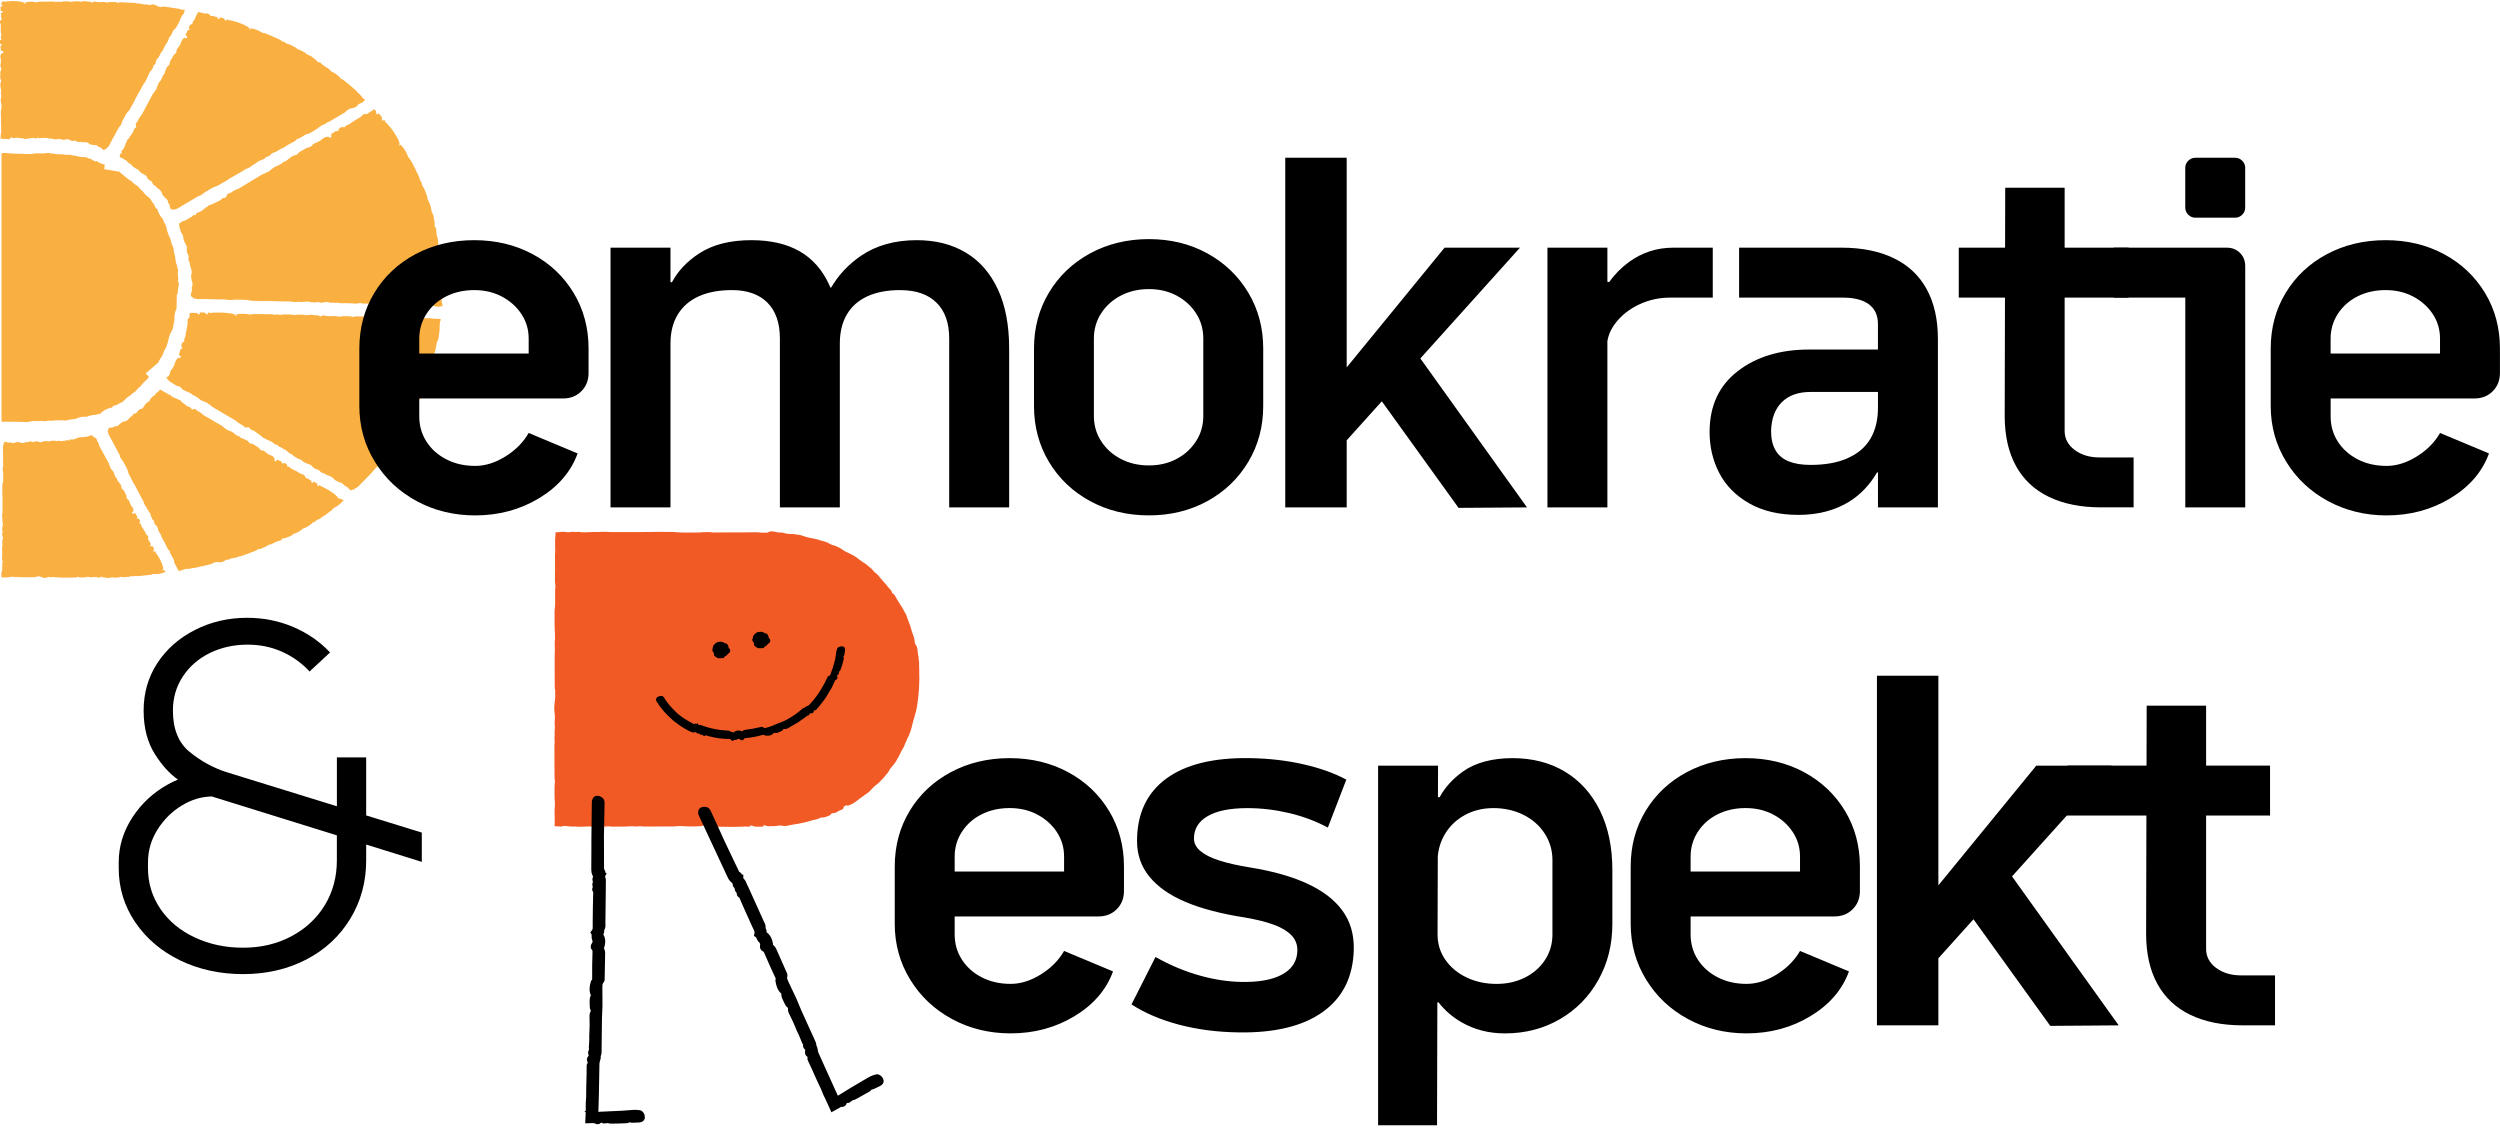
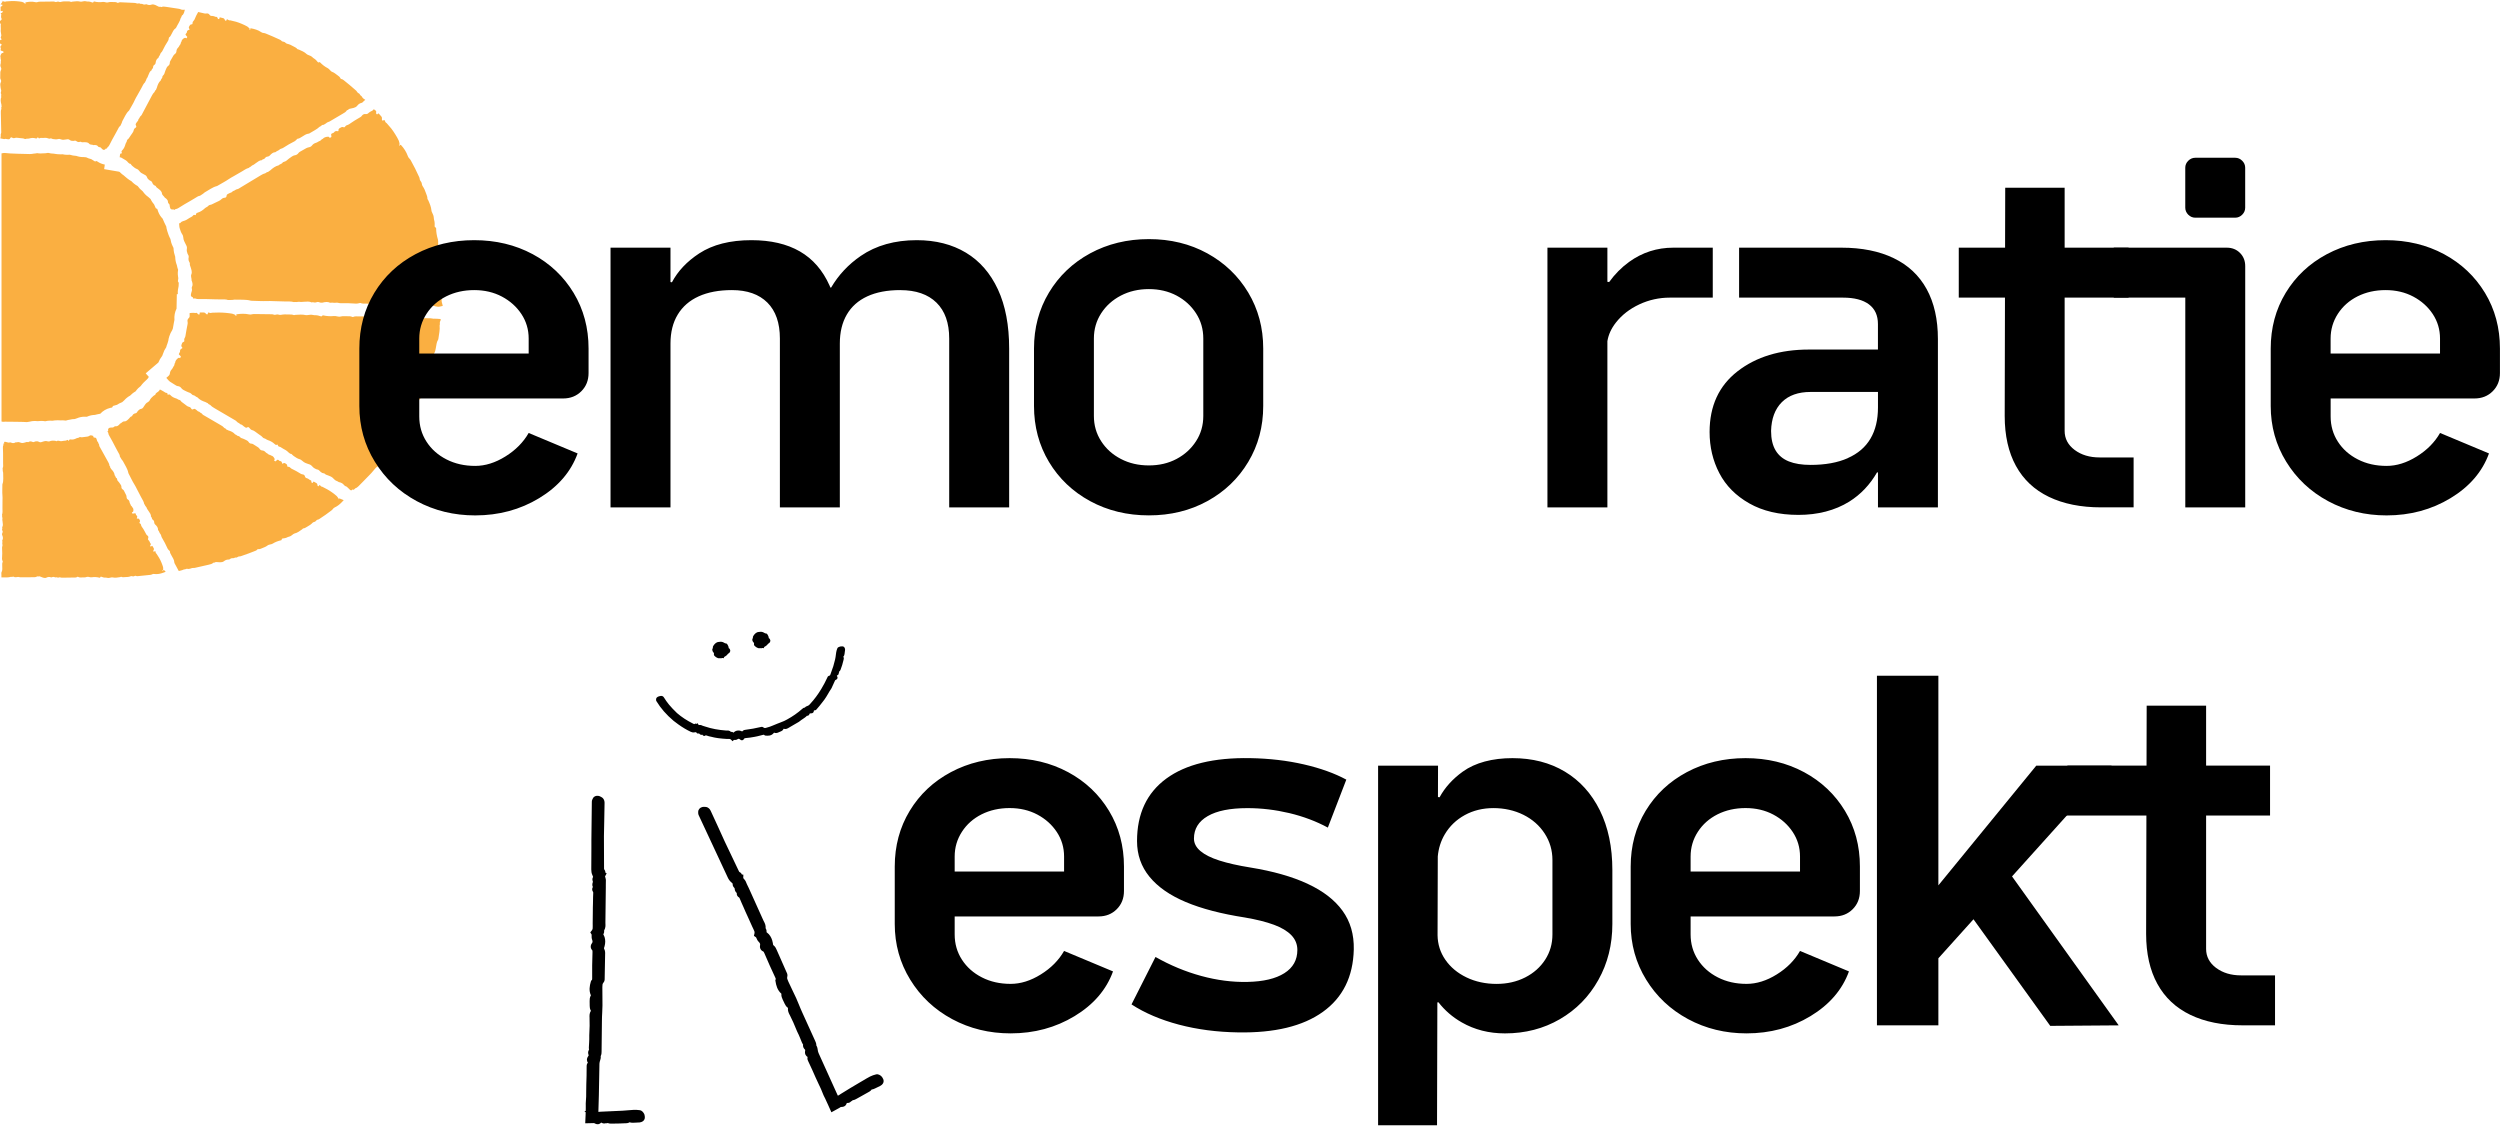
<svg xmlns="http://www.w3.org/2000/svg" width="160" height="73" viewBox="0 0 160 73">
  <g fill="none" transform="translate(-.004 .06)">
    <path fill="#FAAF41" d="M11.409 17.722C11.387 17.602 11.366 17.42 11.402 17.204 11.378 17.136 11.342 17.034 11.321 16.905 11.255 16.738 11.22 16.559 11.218 16.377 11.168 16.231 11.114 16.038 11.109 15.81 11.102 15.796 11.096 15.784 11.091 15.772 11.083 15.754 11.074 15.735 11.065 15.718 10.97 15.534 10.931 15.36 10.912 15.238 10.811 15.05 10.757 14.878 10.717 14.753L10.704 14.708C10.671 14.604 10.653 14.508 10.644 14.433 10.643 14.43 10.641 14.426 10.639 14.423L10.631 14.407 10.622 14.392C10.563 14.275 10.486 14.115 10.412 13.934 10.286 13.808 10.189 13.655 10.125 13.479 10.106 13.425 10.09 13.376 10.076 13.33 10.073 13.323 10.069 13.316 10.066 13.31L9.975 13.269 9.867 13.025C9.796 12.944 9.709 12.827 9.64 12.676 9.596 12.641 9.546 12.599 9.494 12.546 9.356 12.45 9.236 12.328 9.141 12.186 9.009 12.083 8.899 11.97 8.812 11.845 8.631 11.749 8.506 11.635 8.421 11.541 8.23 11.435 8.089 11.311 7.999 11.233 7.98 11.216 7.96 11.2 7.945 11.183 7.849 11.12 7.757 11.044 7.672 10.955 7.656 10.946 7.642 10.938 7.627 10.929L6.669 10.765 6.711 10.473C6.542 10.442 6.382 10.376 6.24 10.279 6.222 10.268 6.206 10.256 6.193 10.246L6.083 10.274 5.841 10.124C5.727 10.098 5.619 10.06 5.52 10.008 5.468 10.006 5.417 10.001 5.37 9.994 5.356 9.994 5.343 9.994 5.329 9.994 5.177 9.994 5.028 9.968 4.885 9.917 4.736 9.908 4.597 9.884 4.468 9.841 4.416 9.846 4.367 9.849 4.32 9.849 4.2 9.849 4.094 9.834 4.009 9.813 3.966 9.816 3.922 9.818 3.879 9.818 3.731 9.818 3.609 9.801 3.521 9.787L3.516 9.787C3.516 9.787 3.502 9.783 3.502 9.783 3.484 9.78 3.467 9.778 3.451 9.775 3.314 9.775 3.194 9.75 3.104 9.726 3.088 9.726 3.071 9.726 3.055 9.726 2.98 9.743 2.893 9.754 2.798 9.754 2.784 9.754 2.768 9.754 2.754 9.754 2.707 9.759 2.659 9.762 2.61 9.762 2.535 9.762 2.459 9.756 2.384 9.742 2.313 9.757 2.241 9.768 2.168 9.771 2.085 9.789 2 9.799 1.913 9.799 1.758 9.799.498 9.769.402 9.738.402 9.738.402 9.738.4 9.738.371 9.736.338 9.733.301 9.729L.291 9.733.228 9.733C.187 9.743.143 9.75.101 9.757L.101 26.918.195 26.935C.239 26.93.286 26.928.338 26.928.425 26.928 1.642 26.937 1.727 26.955 1.775 26.944 1.831 26.934 1.894 26.927 2.003 26.897 2.118 26.882 2.234 26.882 2.295 26.882 2.356 26.885 2.417 26.894 2.492 26.883 2.565 26.878 2.639 26.878 2.725 26.878 2.812 26.885 2.895 26.901 2.998 26.875 3.105 26.861 3.213 26.861 3.264 26.861 3.312 26.864 3.356 26.868 3.46 26.849 3.569 26.838 3.686 26.838 3.721 26.838 3.755 26.838 3.792 26.84L3.82 26.84C3.846 26.84 3.87 26.843 3.895 26.845 3.933 26.842 3.973 26.84 4.011 26.84 4.091 26.84 4.162 26.847 4.223 26.857 4.307 26.828 4.392 26.809 4.48 26.798 4.579 26.772 4.682 26.758 4.79 26.758 4.837 26.739 4.88 26.725 4.922 26.713 5.075 26.645 5.242 26.609 5.412 26.609 5.456 26.609 5.496 26.61 5.532 26.614 5.548 26.612 5.565 26.609 5.582 26.605 5.739 26.534 5.906 26.497 6.078 26.494 6.13 26.478 6.182 26.466 6.234 26.456 6.297 26.442 6.359 26.43 6.422 26.419 6.587 26.238 6.806 26.106 7.053 26.047 7.097 26.037 7.137 26.028 7.176 26.021 7.176 26.021 7.176 26.021 7.178 26.021L7.239 25.92 7.495 25.847C7.578 25.788 7.689 25.726 7.827 25.677 7.863 25.64 7.905 25.6 7.955 25.56 8.063 25.437 8.192 25.333 8.336 25.256 8.405 25.185 8.52 25.077 8.684 24.985 8.788 24.83 8.91 24.721 9.009 24.648 9.129 24.479 9.257 24.361 9.348 24.279 9.365 24.264 9.382 24.248 9.4 24.232 9.426 24.199 9.455 24.168 9.485 24.138 9.499 24.112 9.515 24.085 9.528 24.058L9.329 23.834 10.139 23.142C10.196 22.995 10.278 22.854 10.382 22.722 10.385 22.716 10.387 22.711 10.391 22.706 10.403 22.666 10.418 22.623 10.438 22.577 10.483 22.431 10.551 22.292 10.643 22.162 10.66 22.087 10.684 22.014 10.716 21.941 10.73 21.877 10.75 21.813 10.775 21.748 10.785 21.658 10.804 21.569 10.834 21.481L10.839 21.465C10.888 21.31 10.95 21.182 11.023 21.074 11.036 21.037 11.051 20.999 11.067 20.963 11.084 20.83 11.109 20.716 11.129 20.611 11.14 20.557 11.152 20.504 11.161 20.45 11.162 20.438 11.164 20.425 11.168 20.411 11.147 20.154 11.194 19.909 11.303 19.692L11.321 18.77 11.385 18.764C11.376 18.67 11.38 18.572 11.394 18.477 11.406 18.397 11.42 18.322 11.435 18.252 11.432 18.181 11.435 18.112 11.444 18.04L11.39 17.943 11.418 17.715 11.409 17.722ZM21.747 31.839C21.733 31.834 21.707 31.853 21.686 31.864L21.686 31.855C21.686 31.855 21.683 31.855 21.681 31.858L21.678 31.858C21.678 31.858 21.678 31.858 21.676 31.855L21.671 31.858 21.671 31.862C21.671 31.862 21.631 31.893 21.631 31.893L21.629 31.893C21.643 31.884 21.659 31.869 21.672 31.858 21.634 31.798 21.601 31.73 21.551 31.685 21.462 31.603 21.363 31.532 21.266 31.46 21.168 31.387 21.062 31.323 20.956 31.262 20.85 31.201 20.741 31.147 20.631 31.092 20.558 31.097 20.53 31.033 20.483 30.994 20.456 30.972 20.456 30.97 20.405 31.04 20.398 31.048 20.384 31.066 20.381 31.064 20.362 31.054 20.33 31.043 20.329 31.026 20.318 30.961 20.318 30.894 20.256 30.859 20.202 30.829 20.15 30.796 20.096 30.768 20.066 30.753 20.045 30.765 20.038 30.798 20.031 30.831 20.012 30.855 19.988 30.848 19.967 30.843 19.939 30.824 19.938 30.807 19.929 30.744 19.943 30.668 19.852 30.668 19.778 30.607 19.698 30.556 19.6 30.532 19.569 30.525 19.538 30.485 19.529 30.452 19.506 30.351 19.454 30.308 19.353 30.297 19.282 30.29 19.22 30.238 19.155 30.203 19.027 30.132 18.905 30.047 18.769 29.99 18.689 29.957 18.62 29.92 18.563 29.856 18.53 29.818 18.476 29.812 18.425 29.811 18.397 29.811 18.385 29.791 18.387 29.758 18.392 29.659 18.319 29.63 18.258 29.592 18.213 29.564 18.164 29.567 18.116 29.605 18.085 29.63 18.065 29.626 18.058 29.592 18.043 29.51 18.015 29.447 17.919 29.446 17.888 29.446 17.86 29.406 17.832 29.385 17.786 29.348 17.784 29.346 17.737 29.383 17.7 29.411 17.666 29.439 17.631 29.47L17.544 29.418C17.587 29.357 17.591 29.322 17.565 29.273 17.514 29.183 17.453 29.108 17.346 29.093 17.306 29.037 17.222 29.061 17.182 29.016 17.132 28.959 17.057 28.943 17.008 28.888 16.949 28.82 16.88 28.776 16.786 28.769 16.722 28.766 16.67 28.735 16.63 28.682 16.6 28.642 16.569 28.601 16.53 28.573 16.43 28.503 16.324 28.439 16.219 28.376 16.188 28.357 16.153 28.338 16.117 28.337 16.021 28.337 15.953 28.298 15.905 28.213 15.88 28.171 15.833 28.145 15.792 28.121 15.739 28.09 15.68 28.069 15.625 28.041 15.569 28.013 15.51 27.998 15.453 27.978 15.399 27.959 15.361 27.902 15.314 27.864 15.305 27.857 15.291 27.85 15.279 27.85 15.181 27.857 15.142 27.752 15.053 27.742 14.94 27.601 14.783 27.535 14.615 27.485 14.571 27.471 14.533 27.433 14.484 27.424 14.465 27.351 14.382 27.363 14.347 27.316 14.291 27.245 14.222 27.201 14.145 27.158L13.095 26.546C13.043 26.515 12.979 26.489 12.948 26.44 12.904 26.37 12.823 26.367 12.777 26.31 12.744 26.266 12.685 26.29 12.65 26.245 12.614 26.198 12.558 26.171 12.511 26.132 12.468 26.098 12.425 26.099 12.371 26.131 12.317 26.16 12.27 26.146 12.245 26.094 12.216 26.033 12.169 25.995 12.106 25.979 12.046 25.965 11.995 25.943 11.946 25.901 11.844 25.812 11.727 25.743 11.623 25.658 11.576 25.62 11.554 25.543 11.489 25.536 11.409 25.529 11.364 25.467 11.293 25.446 11.15 25.404 11.013 25.343 10.912 25.23 10.862 25.173 10.817 25.168 10.754 25.209 10.711 25.195 10.735 25.145 10.719 25.117 10.691 25.072 10.629 25.093 10.589 25.067 10.502 25.011 10.415 24.955 10.323 24.909L10.241 24.867 10.198 24.931 10.186 24.95C10.118 25.049 9.961 25.065 9.942 25.208 9.9 25.232 9.852 25.249 9.819 25.282 9.728 25.364 9.638 25.446 9.586 25.557 9.532 25.677 9.388 25.691 9.322 25.793 9.283 25.856 9.233 25.91 9.198 25.974 9.16 26.042 9.113 26.094 9.035 26.108 8.944 26.124 8.882 26.183 8.824 26.245 8.793 26.28 8.777 26.336 8.741 26.364 8.704 26.393 8.649 26.395 8.604 26.41 8.545 26.433 8.503 26.473 8.475 26.532 8.465 26.553 8.449 26.581 8.43 26.586 8.35 26.602 8.319 26.669 8.266 26.722 8.181 26.805 8.093 26.915 7.962 26.909 7.832 26.906 7.787 27.028 7.684 27.055 7.651 27.111 7.604 27.151 7.554 27.184 7.512 27.214 7.467 27.229 7.415 27.222 7.375 27.217 7.338 27.222 7.312 27.25 7.277 27.288 7.239 27.307 7.183 27.304 7.159 27.302 7.135 27.302 7.109 27.304 7.097 27.304 7.086 27.304 7.07 27.307 7.055 27.311 7.037 27.314 7.02 27.318 6.964 27.332 6.933 27.375 6.924 27.412 6.914 27.455 6.919 27.488 6.933 27.516 6.916 27.523 6.898 27.532 6.879 27.54L6.935 27.645C6.931 27.692 6.952 27.752 6.994 27.822 7.135 28.067 7.265 28.307 7.385 28.545 7.434 28.642 7.486 28.742 7.543 28.841 7.606 28.95 7.681 29.063 7.675 29.155 7.714 29.22 7.748 29.284 7.79 29.348 7.811 29.381 7.853 29.416 7.868 29.447 7.994 29.696 8.174 29.951 8.213 30.19 8.218 30.219 8.235 30.254 8.254 30.287 8.374 30.506 8.465 30.723 8.605 30.944 8.668 31.041 8.713 31.14 8.765 31.24 8.856 31.415 8.943 31.589 9.038 31.764 9.115 31.907 9.21 32.046 9.233 32.192 9.236 32.211 9.273 32.234 9.276 32.255 9.29 32.324 9.377 32.383 9.393 32.444 9.41 32.514 9.466 32.571 9.504 32.634 9.574 32.75 9.683 32.863 9.661 32.992 9.661 33 9.674 33.013 9.685 33.021 9.746 33.079 9.706 33.159 9.791 33.211 9.897 33.275 9.855 33.36 9.887 33.435 9.895 33.458 9.906 33.482 9.925 33.499 10.043 33.604 10.125 33.711 10.118 33.849 10.118 33.859 10.125 33.873 10.133 33.882 10.201 33.95 10.199 34.042 10.26 34.104 10.33 34.177 10.314 34.262 10.359 34.335 10.502 34.572 10.625 34.812 10.735 35.059 10.754 35.102 10.799 35.135 10.832 35.173 10.848 35.191 10.877 35.208 10.877 35.226 10.877 35.328 10.935 35.41 10.982 35.497 11.058 35.637 11.156 35.768 11.161 35.938 11.161 35.963 11.175 35.987 11.187 36.008 11.263 36.133 11.322 36.269 11.395 36.395L11.446 36.484 11.533 36.465C11.618 36.446 11.701 36.421 11.783 36.382 11.868 36.402 11.94 36.3 12.03 36.355 12.091 36.347 12.155 36.348 12.211 36.324 12.268 36.3 12.322 36.282 12.386 36.289 12.435 36.295 12.484 36.281 12.532 36.27 12.81 36.211 13.087 36.15 13.361 36.081 13.469 36.055 13.579 36.036 13.662 35.949 13.728 35.973 13.775 35.907 13.836 35.91 13.923 35.914 14.01 35.926 14.095 35.926 14.182 35.926 14.271 35.912 14.34 35.855 14.432 35.78 14.533 35.747 14.65 35.75 14.672 35.75 14.698 35.74 14.716 35.724 14.776 35.674 14.846 35.655 14.924 35.664 14.989 35.671 15.034 35.608 15.1 35.624 15.18 35.643 15.223 35.551 15.303 35.554 15.364 35.558 15.425 35.535 15.482 35.514 15.628 35.464 15.774 35.413 15.919 35.359L16.351 35.192C16.398 35.175 16.442 35.153 16.471 35.109 16.487 35.086 16.506 35.081 16.536 35.085 16.626 35.093 16.706 35.059 16.784 35.022 16.895 34.97 17.019 34.94 17.115 34.857 17.214 34.774 17.351 34.798 17.457 34.732 17.624 34.624 17.81 34.56 18.005 34.515 18.045 34.506 18.025 34.438 18.05 34.419 18.074 34.398 18.116 34.402 18.151 34.395 18.211 34.382 18.279 34.382 18.331 34.355 18.396 34.318 18.463 34.296 18.535 34.276 18.569 34.268 18.604 34.249 18.636 34.228 18.688 34.193 18.735 34.153 18.785 34.116 18.804 34.103 18.827 34.09 18.849 34.085 18.942 34.064 19.027 34.024 19.107 33.977 19.185 33.929 19.26 33.873 19.336 33.821 19.366 33.802 19.38 33.76 19.423 33.757 19.515 33.751 19.583 33.692 19.659 33.652 19.725 33.618 19.786 33.576 19.849 33.536 19.911 33.496 19.964 33.442 20.016 33.39 20.068 33.339 20.164 33.353 20.21 33.292 20.25 33.242 20.289 33.202 20.357 33.193 20.393 33.188 20.426 33.166 20.456 33.145L20.84 32.886 21.213 32.611C21.253 32.582 21.288 32.545 21.316 32.505 21.346 32.463 21.38 32.439 21.427 32.416 21.594 32.338 21.735 32.227 21.862 32.097L22.003 31.95 21.848 31.886C21.81 31.871 21.772 31.855 21.733 31.841L21.747 31.839ZM15.044 27.888C15.044 27.888 15.049 27.888 15.051 27.888 15.067 27.895 15.086 27.905 15.098 27.919L15.044 27.886 15.044 27.888ZM15.759 28.323C15.776 28.319 15.795 28.333 15.807 28.352L15.759 28.323ZM21.69 31.93 21.686 31.881C21.693 31.898 21.697 31.916 21.697 31.935L21.69 31.93ZM27.871 20.33C27.798 20.342 27.732 20.345 27.659 20.325 27.605 20.309 27.544 20.311 27.485 20.309L26.479 20.292C26.349 20.288 26.216 20.278 26.095 20.342 26.027 20.302 25.954 20.352 25.884 20.332 25.787 20.302 25.691 20.267 25.594 20.243 25.495 20.217 25.392 20.206 25.292 20.241 25.163 20.286 25.036 20.288 24.906 20.246 24.881 20.238 24.848 20.241 24.822 20.25 24.735 20.278 24.65 20.274 24.567 20.241 24.497 20.213 24.424 20.26 24.355 20.224 24.273 20.182 24.19 20.255 24.101 20.224 24.035 20.199 23.958 20.201 23.885 20.199L22.792 20.187C22.733 20.187 22.675 20.191 22.623 20.22 22.597 20.236 22.571 20.232 22.542 20.22 22.446 20.175 22.343 20.175 22.241 20.179 22.095 20.182 21.949 20.159 21.805 20.198 21.657 20.236 21.523 20.151 21.375 20.166 21.142 20.191 20.911 20.175 20.682 20.123 20.635 20.112 20.619 20.18 20.584 20.187 20.548 20.194 20.504 20.173 20.464 20.163 20.393 20.146 20.322 20.114 20.252 20.116 20.165 20.118 20.082 20.111 19.998 20.092 19.957 20.081 19.911 20.081 19.868 20.085 19.795 20.09 19.724 20.102 19.651 20.109 19.623 20.111 19.593 20.111 19.567 20.106 19.35 20.053 19.133 20.081 18.914 20.09 18.872 20.092 18.832 20.119 18.787 20.1 18.689 20.057 18.585 20.072 18.484 20.067 18.397 20.064 18.309 20.064 18.222 20.062 18.135 20.062 18.05 20.079 17.963 20.093 17.879 20.107 17.794 20.043 17.707 20.069 17.636 20.09 17.572 20.1 17.499 20.069 17.46 20.052 17.414 20.052 17.37 20.052L16.277 20.038C16.219 20.038 16.16 20.045 16.105 20.06 16.045 20.076 15.995 20.072 15.936 20.06 15.677 20.006 15.416 20.015 15.155 20.053 15.136 20.057 15.121 20.088 15.105 20.109 15.129 20.123 15.148 20.14 15.162 20.159L15.067 20.159C15.077 20.144 15.082 20.123 15.091 20.107 15.015 20.074 14.942 20.031 14.863 20.015 14.723 19.987 14.578 19.977 14.436 19.961 14.291 19.946 14.145 19.944 13.999 19.942 13.853 19.942 13.709 19.951 13.563 19.954 13.492 19.996 13.424 19.954 13.355 19.944 13.313 19.939 13.313 19.937 13.301 20.022 13.301 20.034 13.294 20.055 13.29 20.055 13.264 20.055 13.228 20.062 13.214 20.048 13.163 19.998 13.123 19.939 13.04 19.939 12.967 19.939 12.896 19.939 12.823 19.939 12.783 19.939 12.769 19.961 12.781 19.994 12.793 20.027 12.788 20.057 12.758 20.064 12.734 20.069 12.694 20.067 12.682 20.052 12.635 20.001 12.604 19.928 12.511 19.973 12.43 19.961 12.35 19.956 12.268 19.965L12.139 19.977 12.139 20.078C12.138 20.109 12.139 20.142 12.143 20.173 12.146 20.21 12.122 20.264 12.094 20.288 12.009 20.361 11.985 20.436 12.011 20.549 12.03 20.629 11.999 20.719 11.986 20.804 11.96 20.975 11.913 21.142 11.894 21.312 11.884 21.413 11.867 21.503 11.814 21.59 11.785 21.64 11.793 21.701 11.8 21.757 11.804 21.788 11.79 21.809 11.757 21.818 11.658 21.846 11.644 21.934 11.618 22.014 11.599 22.073 11.611 22.125 11.658 22.167 11.687 22.195 11.687 22.218 11.653 22.235 11.573 22.277 11.514 22.324 11.526 22.431 11.529 22.466 11.493 22.508 11.474 22.544 11.441 22.607 11.441 22.609 11.482 22.652 11.515 22.685 11.547 22.72 11.581 22.75 11.566 22.786 11.55 22.823 11.534 22.861 11.468 22.826 11.432 22.829 11.385 22.871 11.298 22.948 11.223 23.029 11.213 23.155 11.156 23.208 11.183 23.297 11.14 23.351 11.083 23.417 11.063 23.504 11.008 23.565 10.936 23.641 10.888 23.721 10.879 23.827 10.872 23.9 10.836 23.961 10.778 24.01 10.764 24.022 10.749 24.034 10.735 24.048L10.648 24.123 10.792 24.286C10.818 24.316 10.846 24.344 10.877 24.364 10.999 24.446 11.126 24.523 11.251 24.599 11.288 24.622 11.331 24.646 11.371 24.65 11.481 24.658 11.559 24.703 11.623 24.797 11.654 24.842 11.712 24.875 11.76 24.905 11.823 24.942 11.893 24.969 11.957 25.002 12.021 25.035 12.091 25.056 12.157 25.082 12.219 25.107 12.27 25.171 12.327 25.216 12.338 25.225 12.353 25.234 12.367 25.234 12.473 25.232 12.534 25.348 12.633 25.366 12.779 25.527 12.963 25.609 13.155 25.673 13.205 25.691 13.252 25.734 13.308 25.748 13.342 25.83 13.429 25.821 13.476 25.873 13.549 25.955 13.634 26.007 13.723 26.059L14.973 26.791C15.035 26.828 15.108 26.861 15.154 26.918 15.216 26.998 15.303 27.005 15.364 27.073 15.409 27.123 15.465 27.097 15.514 27.149 15.564 27.203 15.63 27.238 15.689 27.283 15.743 27.325 15.788 27.323 15.833 27.29 15.879 27.257 15.929 27.274 15.972 27.335 16.021 27.407 16.08 27.452 16.146 27.469 16.212 27.486 16.27 27.514 16.332 27.563 16.463 27.667 16.602 27.751 16.734 27.85 16.793 27.893 16.843 27.984 16.908 27.992 16.989 28.003 17.055 28.076 17.134 28.102 17.288 28.152 17.443 28.227 17.582 28.359 17.653 28.427 17.697 28.434 17.742 28.385 17.789 28.403 17.786 28.462 17.812 28.491 17.857 28.545 17.907 28.521 17.956 28.552 18.069 28.623 18.182 28.695 18.295 28.752 18.42 28.815 18.523 28.999 18.658 28.994 18.703 29.037 18.749 29.089 18.797 29.122 18.921 29.207 19.049 29.298 19.174 29.327 19.305 29.359 19.416 29.52 19.541 29.564 19.616 29.59 19.692 29.628 19.765 29.647 19.842 29.666 19.913 29.703 19.985 29.786 20.066 29.882 20.155 29.932 20.242 29.969 20.29 29.99 20.339 29.983 20.386 30.012 20.433 30.042 20.48 30.101 20.529 30.143 20.591 30.197 20.652 30.226 20.711 30.23 20.732 30.23 20.762 30.235 20.781 30.254 20.857 30.332 20.925 30.336 20.998 30.365 21.12 30.412 21.252 30.452 21.366 30.589 21.483 30.73 21.582 30.709 21.69 30.796 21.745 30.798 21.806 30.824 21.867 30.854 21.918 30.878 21.968 30.914 22.013 30.972 22.048 31.015 22.086 31.048 22.121 31.057 22.17 31.067 22.213 31.094 22.263 31.151 22.31 31.203 22.359 31.248 22.409 31.293 22.449 31.328 22.482 31.328 22.507 31.316 22.535 31.302 22.557 31.281 22.578 31.255L22.637 31.292C22.674 31.259 22.708 31.226 22.743 31.194 22.808 31.175 22.879 31.128 22.947 31.059 23.192 30.821 23.402 30.588 23.632 30.36 23.727 30.268 23.814 30.17 23.897 30.068 23.991 29.955 24.075 29.835 24.212 29.769 24.266 29.703 24.32 29.637 24.367 29.564 24.391 29.527 24.398 29.479 24.424 29.447 24.532 29.319 24.629 29.181 24.734 29.051 24.833 28.915 24.939 28.788 25.074 28.682 25.107 28.656 25.135 28.618 25.16 28.583 25.326 28.343 25.502 28.107 25.645 27.852 25.704 27.733 25.775 27.622 25.844 27.511L26.027 27.21C26.086 27.109 26.14 27.005 26.196 26.901 26.281 26.73 26.361 26.558 26.484 26.41 26.501 26.391 26.495 26.35 26.51 26.329 26.568 26.257 26.557 26.157 26.606 26.091 26.661 26.016 26.674 25.934 26.705 25.856 26.764 25.708 26.781 25.54 26.919 25.432 26.927 25.425 26.927 25.404 26.927 25.39 26.934 25.301 27.039 25.249 27.021 25.152 27 25.032 27.101 24.973 27.143 24.884 27.155 24.858 27.169 24.829 27.169 24.801 27.169 24.634 27.2 24.483 27.322 24.357 27.331 24.347 27.336 24.331 27.336 24.317 27.339 24.211 27.412 24.125 27.418 24.027 27.423 23.914 27.503 23.843 27.529 23.746 27.572 23.591 27.602 23.431 27.647 23.276 27.689 23.12 27.737 22.967 27.783 22.812 27.797 22.758 27.786 22.697 27.786 22.638 27.786 22.61 27.774 22.576 27.786 22.558 27.857 22.459 27.87 22.341 27.894 22.228 27.937 22.044 27.934 21.849 28.042 21.682 28.056 21.658 28.061 21.627 28.064 21.597 28.101 21.322 28.169 21.048 28.139 20.768 28.186 20.676 28.111 20.564 28.193 20.478L28.193 20.474C28.193 20.474 28.21 20.356 28.21 20.356L28.082 20.349C28.01 20.345 27.937 20.332 27.87 20.342L27.871 20.33ZM11.719 24.643 11.776 24.677C11.757 24.681 11.734 24.663 11.719 24.643ZM12.616 25.192C12.597 25.183 12.574 25.171 12.56 25.155L12.624 25.195C12.624 25.195 12.619 25.195 12.616 25.194L12.616 25.192ZM11.792 2.376C11.7 2.434 11.627 2.503 11.613 2.616 11.557 2.661 11.583 2.747 11.538 2.79 11.482 2.846 11.467 2.926 11.411 2.979 11.343 3.046 11.3 3.12 11.296 3.218 11.293 3.285 11.263 3.341 11.211 3.385 11.171 3.418 11.129 3.452 11.103 3.496 11.034 3.605 10.973 3.718 10.91 3.833 10.891 3.866 10.872 3.904 10.872 3.943 10.872 4.043 10.836 4.115 10.75 4.17 10.709 4.198 10.683 4.248 10.66 4.294 10.631 4.351 10.61 4.414 10.584 4.473 10.558 4.532 10.542 4.594 10.523 4.655 10.505 4.713 10.448 4.756 10.41 4.808 10.403 4.819 10.396 4.833 10.398 4.845 10.406 4.946 10.302 4.994 10.293 5.086 10.153 5.213 10.09 5.38 10.041 5.559 10.029 5.606 9.991 5.648 9.982 5.7 9.909 5.724 9.921 5.811 9.876 5.849 9.805 5.912 9.763 5.989 9.72 6.069L9.12 7.2C9.089 7.258 9.064 7.325 9.014 7.36 8.944 7.409 8.943 7.496 8.885 7.546 8.842 7.583 8.868 7.643 8.823 7.683 8.776 7.725 8.748 7.784 8.711 7.836 8.677 7.883 8.68 7.929 8.711 7.982 8.743 8.036 8.729 8.085 8.677 8.116 8.616 8.151 8.578 8.203 8.564 8.267 8.55 8.332 8.529 8.386 8.487 8.44 8.4 8.551 8.331 8.678 8.247 8.792 8.211 8.845 8.133 8.872 8.127 8.94 8.122 9.024 8.06 9.076 8.039 9.151 7.999 9.302 7.94 9.448 7.827 9.561 7.769 9.616 7.766 9.663 7.809 9.728 7.795 9.775 7.743 9.752 7.717 9.771 7.686 9.794 7.688 9.832 7.682 9.867L7.663 10.004 7.724 10.015C7.74 10.016 7.754 10.021 7.766 10.028 7.863 10.091 7.962 10.148 8.063 10.204 8.176 10.263 8.213 10.42 8.362 10.427 8.393 10.466 8.419 10.513 8.456 10.545 8.552 10.63 8.649 10.713 8.771 10.759 8.901 10.804 8.936 10.948 9.049 11.009 9.116 11.044 9.181 11.087 9.25 11.12 9.323 11.153 9.382 11.198 9.41 11.277 9.44 11.369 9.504 11.43 9.577 11.482 9.619 11.511 9.674 11.522 9.709 11.558 9.742 11.593 9.753 11.65 9.777 11.694 9.808 11.751 9.854 11.795 9.918 11.817 9.94 11.826 9.972 11.84 9.979 11.859 10.006 11.939 10.078 11.968 10.137 12.017 10.236 12.095 10.354 12.182 10.368 12.316 10.384 12.45 10.507 12.49 10.552 12.591 10.613 12.619 10.657 12.667 10.698 12.716 10.733 12.756 10.756 12.803 10.754 12.857 10.754 12.898 10.763 12.937 10.794 12.961 10.837 12.994 10.862 13.032 10.863 13.09 10.863 13.116 10.869 13.142 10.872 13.166 10.877 13.192 10.89 13.229 10.9 13.262 10.921 13.317 10.966 13.343 11.003 13.347 11.046 13.352 11.079 13.347 11.107 13.33 11.117 13.347 11.128 13.364 11.136 13.383L11.244 13.321C11.295 13.321 11.359 13.295 11.43 13.25 11.68 13.091 11.927 12.942 12.174 12.805 12.275 12.747 12.376 12.688 12.477 12.625 12.59 12.556 12.704 12.473 12.802 12.469 12.868 12.427 12.934 12.387 13 12.34 13.033 12.318 13.069 12.273 13.102 12.255 13.358 12.113 13.622 11.911 13.866 11.855 13.897 11.848 13.932 11.828 13.965 11.807 14.189 11.671 14.413 11.563 14.639 11.407 14.74 11.337 14.841 11.283 14.943 11.226 15.122 11.122 15.303 11.023 15.482 10.915 15.628 10.828 15.773 10.722 15.919 10.689 15.938 10.684 15.964 10.646 15.983 10.64 16.052 10.621 16.117 10.529 16.178 10.51 16.249 10.487 16.308 10.428 16.372 10.385 16.494 10.307 16.614 10.188 16.739 10.202 16.748 10.202 16.76 10.187 16.77 10.176 16.833 10.11 16.908 10.147 16.967 10.056 17.04 9.943 17.118 9.981 17.194 9.945 17.217 9.935 17.241 9.922 17.261 9.902 17.374 9.775 17.487 9.682 17.62 9.682 17.631 9.682 17.645 9.674 17.653 9.665 17.726 9.592 17.815 9.589 17.885 9.521 17.963 9.444 18.043 9.458 18.121 9.406 18.364 9.244 18.613 9.105 18.865 8.978 18.908 8.956 18.947 8.907 18.987 8.871 19.006 8.853 19.027 8.82 19.044 8.82 19.143 8.817 19.228 8.752 19.319 8.699 19.463 8.612 19.602 8.502 19.765 8.492 19.788 8.492 19.814 8.476 19.835 8.46 20.044 8.323 20.271 8.233 20.461 8.05 20.546 8.04 20.596 7.911 20.692 7.935 20.749 7.904 20.812 7.883 20.861 7.84 20.911 7.795 20.96 7.76 21.024 7.744 21.073 7.734 21.118 7.703 21.163 7.676L21.938 7.219C22.039 7.16 22.145 7.108 22.208 6.995 22.279 6.999 22.31 6.92 22.373 6.905 22.46 6.884 22.55 6.87 22.637 6.846 22.726 6.821 22.809 6.783 22.868 6.705 22.943 6.604 23.039 6.545 23.159 6.519 23.181 6.514 23.206 6.496 23.221 6.477 23.233 6.461 23.246 6.449 23.26 6.437L23.383 6.328 23.282 6.263C23.232 6.23 23.193 6.187 23.167 6.129 23.14 6.069 23.06 6.058 23.039 5.989 23.013 5.909 22.908 5.912 22.87 5.836 22.842 5.778 22.79 5.731 22.741 5.691 22.495 5.477 22.248 5.262 21.991 5.064 21.949 5.031 21.905 5.003 21.851 4.998 21.824 4.996 21.808 4.98 21.794 4.953 21.754 4.864 21.681 4.81 21.605 4.758 21.497 4.685 21.403 4.589 21.276 4.546 21.147 4.501 21.097 4.361 20.979 4.302 20.791 4.208 20.629 4.078 20.483 3.927 20.454 3.896 20.405 3.946 20.374 3.937 20.343 3.927 20.322 3.889 20.296 3.861 20.25 3.814 20.212 3.753 20.158 3.722 20.091 3.684 20.031 3.638 19.976 3.583 19.95 3.555 19.913 3.536 19.877 3.518 19.818 3.491 19.755 3.47 19.696 3.444 19.673 3.433 19.651 3.421 19.633 3.404 19.489 3.263 19.307 3.19 19.128 3.112 19.093 3.096 19.049 3.105 19.023 3.068 18.966 2.99 18.875 2.962 18.797 2.915 18.729 2.875 18.66 2.839 18.589 2.807 18.517 2.773 18.441 2.757 18.366 2.736 18.293 2.717 18.251 2.627 18.17 2.616 18.102 2.607 18.046 2.592 18.001 2.536 17.977 2.507 17.938 2.491 17.904 2.474 17.606 2.342 17.311 2.201 17.007 2.084 16.96 2.065 16.906 2.053 16.856 2.049 16.802 2.046 16.762 2.025 16.716 1.994 16.522 1.858 16.294 1.796 16.065 1.752 16.047 1.749 16.025 1.775 16.004 1.79 16.019 1.81 16.03 1.832 16.035 1.857 16.009 1.846 15.983 1.836 15.955 1.827 15.967 1.817 15.979 1.799 15.992 1.787 15.939 1.735 15.891 1.671 15.828 1.634 15.717 1.57 15.599 1.521 15.48 1.467 15.362 1.415 15.239 1.372 15.114 1.333 14.989 1.297 14.862 1.271 14.735 1.241 14.662 1.264 14.615 1.206 14.557 1.18 14.523 1.165 14.523 1.163 14.491 1.243 14.486 1.253 14.477 1.272 14.474 1.272 14.451 1.267 14.418 1.264 14.41 1.246 14.38 1.186 14.361 1.119 14.288 1.102 14.225 1.086 14.163 1.069 14.099 1.055 14.064 1.048 14.046 1.066 14.048 1.1 14.05 1.135 14.039 1.163 14.012 1.163 13.989 1.163 13.956 1.153 13.947 1.135 13.919 1.076 13.911.998 13.819 1.022 13.725.982 13.629.953 13.523.958 13.49.958 13.445.932 13.426.902 13.37.812 13.302.786 13.196.805 13.123.819 13.043.787 12.967.772 12.913.761 12.859.747 12.805.735L12.689.708 12.63.814C12.581.902 12.534.989 12.499 1.083 12.468 1.168 12.431 1.243 12.367 1.307 12.329 1.345 12.325 1.399 12.324 1.453 12.324 1.483 12.305 1.497 12.272 1.497 12.171 1.497 12.143 1.575 12.106 1.641 12.079 1.69 12.084 1.74 12.124 1.787 12.148 1.818 12.146 1.837 12.11 1.848 12.026 1.87 11.964 1.902 11.964 2.003 11.964 2.036 11.926 2.067 11.903 2.096 11.867 2.149 11.865 2.15 11.903 2.197 11.931 2.232 11.96 2.269 11.992 2.302L11.94 2.395C11.877 2.354 11.842 2.352 11.793 2.383L11.792 2.376ZM10.445 5.09C10.445 5.09 10.445 5.085 10.445 5.081 10.452 5.064 10.462 5.043 10.476 5.031L10.443 5.09 10.445 5.09ZM10.872 4.318C10.869 4.301 10.883 4.28 10.902 4.266L10.872 4.318ZM10.516 36.441C10.505 36.43 10.472 36.435 10.448 36.435 10.446 36.456 10.438 36.475 10.425 36.494L10.425 36.498C10.425 36.498 10.422 36.496 10.422 36.496 10.422 36.496 10.422 36.496 10.422 36.496L10.413 36.479C10.405 36.465 10.398 36.451 10.392 36.434 10.408 36.434 10.427 36.43 10.445 36.427 10.445 36.362 10.457 36.295 10.441 36.235 10.413 36.133 10.372 36.034 10.333 35.936 10.293 35.837 10.245 35.742 10.191 35.648 10.139 35.554 10.078 35.465 10.02 35.375 9.958 35.349 9.97 35.285 9.954 35.236 9.944 35.206 9.946 35.206 9.867 35.239 9.857 35.245 9.836 35.25 9.834 35.248 9.824 35.232 9.805 35.212 9.812 35.196 9.838 35.14 9.874 35.085 9.845 35.033 9.819 34.986 9.793 34.939 9.765 34.893 9.749 34.869 9.725 34.869 9.702 34.893 9.678 34.918 9.65 34.928 9.634 34.913 9.621 34.9 9.608 34.874 9.617 34.857 9.645 34.803 9.697 34.747 9.624 34.709 9.596 34.629 9.56 34.555 9.495 34.495 9.475 34.476 9.469 34.431 9.482 34.402 9.518 34.311 9.501 34.254 9.424 34.203 9.37 34.169 9.348 34.101 9.316 34.045 9.25 33.934 9.2 33.814 9.12 33.713 9.073 33.652 9.037 33.595 9.026 33.518 9.019 33.473 8.979 33.447 8.941 33.425 8.92 33.412 8.918 33.393 8.937 33.365 8.997 33.289 8.953 33.235 8.924 33.179 8.903 33.138 8.861 33.12 8.802 33.131 8.764 33.138 8.75 33.126 8.764 33.094 8.795 33.023 8.807 32.96 8.731 32.919 8.704 32.905 8.704 32.863 8.694 32.834 8.677 32.783 8.675 32.781 8.618 32.792 8.574 32.799 8.529 32.806 8.485 32.816L8.444 32.738C8.512 32.708 8.534 32.681 8.539 32.632 8.548 32.538 8.539 32.453 8.461 32.396 8.459 32.335 8.379 32.319 8.371 32.267 8.36 32.201 8.308 32.156 8.299 32.091 8.289 32.011 8.256 31.949 8.183 31.904 8.133 31.874 8.108 31.827 8.105 31.768 8.103 31.725 8.1 31.678 8.084 31.639 8.04 31.542 7.99 31.446 7.94 31.353 7.924 31.325 7.907 31.293 7.879 31.278 7.802 31.236 7.768 31.179 7.774 31.09 7.778 31.047 7.754 31.007 7.733 30.97 7.707 30.923 7.672 30.881 7.642 30.836 7.613 30.791 7.573 30.755 7.538 30.715 7.505 30.676 7.505 30.615 7.488 30.565 7.484 30.555 7.477 30.544 7.467 30.541 7.383 30.506 7.408 30.405 7.343 30.36 7.329 30.2 7.237 30.082 7.13 29.971 7.102 29.941 7.091 29.896 7.057 29.866 7.081 29.8 7.008 29.774 7.004 29.724 6.999 29.644 6.964 29.579 6.928 29.513 6.754 29.206 6.584 28.895 6.413 28.583 6.387 28.536 6.349 28.489 6.353 28.436 6.356 28.361 6.29 28.324 6.286 28.26 6.283 28.211 6.222 28.206 6.219 28.156 6.215 28.104 6.184 28.057 6.168 28.006 6.153 27.961 6.116 27.944 6.057 27.945 5.998 27.945 5.967 27.916 5.975 27.864L5.975 27.853C5.975 27.853 5.979 27.843 5.979 27.843L5.871 27.808C5.817 27.791 5.768 27.798 5.727 27.829 5.683 27.862 5.638 27.881 5.582 27.885 5.466 27.891 5.351 27.921 5.235 27.928 5.183 27.931 5.12 27.89 5.078 27.928 5.024 27.975 4.958 27.959 4.901 27.989 4.786 28.05 4.661 28.09 4.531 28.065 4.465 28.053 4.433 28.076 4.414 28.149 4.378 28.164 4.366 28.109 4.34 28.098 4.296 28.079 4.267 28.135 4.225 28.138 4.129 28.145 4.034 28.156 3.94 28.175 3.835 28.197 3.729 28.091 3.629 28.18 3.587 28.168 3.545 28.145 3.505 28.145 3.399 28.144 3.291 28.133 3.19 28.18 3.084 28.229 2.982 28.14 2.879 28.171 2.818 28.19 2.749 28.197 2.688 28.224 2.622 28.25 2.563 28.257 2.495 28.218 2.417 28.173 2.339 28.177 2.262 28.192 2.221 28.201 2.184 28.236 2.142 28.236 2.101 28.236 2.054 28.206 2.007 28.194 1.948 28.178 1.894 28.187 1.85 28.218 1.835 28.23 1.812 28.244 1.795 28.237 1.716 28.208 1.669 28.244 1.61 28.258 1.513 28.284 1.416 28.321 1.287 28.258 1.153 28.196 1.103 28.27.998 28.251.965 28.279.919 28.29.87 28.297.83 28.302.783 28.297.727 28.272.684 28.253.644 28.246.621 28.257.59 28.272.552 28.274.493 28.253.437 28.234.385 28.224.331 28.213.289 28.204.272 28.222.268 28.244.265 28.269.267 28.297.274 28.324L.223 28.324.223 28.429C.197 28.46.188 28.516.19 28.587.201 28.834.204 29.074.201 29.308.199 29.404.201 29.501.202 29.6.206 29.712.22 29.83.173 29.896.176 29.962.178 30.026.183 30.092.187 30.127.208 30.172.206 30.202.201 30.445.242 30.72.164 30.914.154 30.939.154 30.974.155 31.007.159 31.226.138 31.431.161 31.658.171 31.761.166 31.855.164 31.952.164 32.124.157 32.296.161 32.47.162 32.611.181 32.759.133 32.879.126 32.894.148 32.929.143 32.945.122 33.004.173 33.086.159 33.14.141 33.2.164 33.266.169 33.331.176 33.451.221 33.583.141 33.673.136 33.678.145 33.696.148 33.706.176 33.776.101 33.821.154 33.896.218 33.99.141 34.036.135 34.108.133 34.129.129 34.151.14 34.174.195 34.302.218 34.421.148 34.521.143 34.53.143 34.542.148 34.553.176 34.633.133 34.704.157 34.777.185 34.862.131 34.921.136 34.996.154 35.236.15 35.474.133 35.711.129 35.752.154 35.796.166 35.839.171 35.86.19 35.884.181 35.898.133 35.978.147 36.065.147 36.152.147 36.293.174 36.434.1 36.568.089 36.587.089 36.611.091 36.632.095 36.675.095 36.717.095 36.76L.095 36.893C.095 36.893.227 36.893.227 36.893.388 36.893.55 36.905.708 36.856.778 36.891.854 36.804.924 36.875.978 36.875 1.031 36.891 1.084 36.875 1.138 36.861 1.186 36.856 1.24 36.875 1.28 36.891 1.325 36.887 1.369 36.887L2.109 36.882C2.205 36.882 2.302 36.891 2.391 36.823 2.441 36.861 2.495 36.809 2.546 36.828 2.617 36.854 2.688 36.887 2.761 36.91 2.834 36.933 2.911 36.943 2.984 36.905 3.078 36.856 3.171 36.853 3.267 36.889 3.286 36.896 3.31 36.893 3.328 36.884 3.392 36.854 3.455 36.854 3.517 36.886 3.569 36.912 3.622 36.863 3.674 36.898 3.735 36.938 3.795 36.863 3.861 36.893 3.91 36.915 3.968 36.912 4.02 36.912L4.825 36.9C4.868 36.9 4.91 36.893 4.948 36.861 4.967 36.846 4.986 36.847 5.009 36.861 5.08 36.903 5.155 36.901 5.231 36.896 5.339 36.889 5.447 36.908 5.551 36.866 5.659 36.825 5.76 36.906 5.868 36.887 6.04 36.858 6.208 36.868 6.38 36.915 6.415 36.926 6.426 36.856 6.452 36.847 6.478 36.839 6.511 36.86 6.54 36.868 6.592 36.882 6.646 36.912 6.698 36.908 6.763 36.903 6.824 36.908 6.888 36.924 6.919 36.933 6.952 36.931 6.985 36.926 7.039 36.919 7.091 36.903 7.143 36.893 7.164 36.889 7.185 36.887 7.206 36.893 7.368 36.936 7.529 36.898 7.689 36.877 7.721 36.873 7.747 36.842 7.781 36.86 7.856 36.898 7.931 36.875 8.006 36.875 8.07 36.875 8.134 36.868 8.199 36.863 8.263 36.858 8.326 36.835 8.386 36.814 8.447 36.795 8.515 36.853 8.576 36.82 8.626 36.793 8.673 36.778 8.729 36.806 8.758 36.82 8.793 36.816 8.824 36.813 9.094 36.79 9.362 36.764 9.629 36.731 9.671 36.726 9.714 36.712 9.753 36.691 9.793 36.668 9.831 36.668 9.876 36.675 10.071 36.701 10.26 36.663 10.443 36.597L10.608 36.536 10.525 36.439 10.521 36.435 10.516 36.441ZM7.251 30.468C7.251 30.468 7.255 30.469 7.256 30.471 7.267 30.483 7.276 30.501 7.277 30.516L7.251 30.468ZM7.592 31.116C7.608 31.12 7.615 31.139 7.615 31.16L7.592 31.116ZM.001 2.665C.001 2.715.03 2.752.086 2.773.122 2.787.129 2.802.103 2.827.041 2.879.002 2.933.051 3.011.067 3.037.048 3.077.044 3.112.037 3.169.037 3.171.093 3.19.135 3.205.178 3.219.221 3.233L.221 3.329C.147 3.324.115 3.338.088 3.383.035 3.468.004 3.553.046 3.647.018 3.706.082 3.762.065 3.816.042 3.883.068 3.953.046 4.019.018 4.101.018 4.177.062 4.255.091 4.309.093 4.367.067 4.424.048 4.468.028 4.513.025 4.558.018 4.673.018 4.789.02 4.906.02 4.94.02 4.979.039 5.006.088 5.085.091 5.156.044 5.238.022 5.278.023 5.328.023 5.373.023 5.431.037 5.488.042 5.545.048 5.603.065 5.658.079 5.714.091 5.766.063 5.825.053 5.883.051 5.893.053 5.907.06 5.916.117 5.99.049 6.074.086 6.15.023 6.31.049 6.468.093 6.628.105 6.67.093 6.719.108 6.764.056 6.814.108 6.877.088 6.927.055 7.007.055 7.085.058 7.167.068 7.55.074 7.93.081 8.313.081 8.37.093 8.434.067 8.485.034 8.546.062 8.606.051 8.662L.025 8.796.221 8.834C.221 8.834.237 8.838.244 8.841.291 8.86.327 8.81.378 8.829.43 8.85.489 8.845.545 8.853.597 8.86.632 8.836.659 8.782.687 8.728.732 8.716.779 8.747.833 8.784.891 8.792.946 8.773 1.002 8.754 1.054 8.746 1.113 8.758 1.238 8.78 1.367 8.78 1.492 8.798 1.548 8.805 1.605 8.86 1.659 8.831 1.727 8.796 1.795 8.825 1.862 8.806 1.998 8.768 2.139 8.749 2.274 8.794 2.344 8.817 2.38 8.798 2.412 8.73 2.453 8.719 2.459 8.775 2.485 8.789 2.53 8.813 2.568 8.763 2.615 8.765 2.719 8.768 2.824 8.77 2.926 8.761 3.039 8.751 3.144 8.865 3.26 8.789 3.303 8.806 3.345 8.831 3.389 8.838 3.502 8.855 3.616 8.872 3.729 8.839 3.849 8.803 3.947 8.904 4.061 8.886 4.129 8.874 4.199 8.876 4.267 8.86 4.338 8.845 4.404 8.845 4.463 8.895 4.531 8.952 4.611 8.959 4.691 8.959 4.736 8.959 4.785 8.933 4.826 8.94 4.87 8.949 4.906 8.985 4.946 9.008 4.998 9.036 5.054 9.041 5.115 9.02 5.136 9.013 5.165 9.005 5.181 9.015 5.242 9.062 5.31 9.041 5.379 9.041 5.492 9.045 5.624 9.034 5.704 9.131 5.784 9.229 5.899 9.175 5.984 9.229 6.043 9.213 6.1 9.22 6.158 9.231 6.205 9.239 6.245 9.262 6.273 9.304 6.295 9.337 6.323 9.357 6.358 9.356 6.408 9.354 6.446 9.368 6.478 9.41 6.492 9.429 6.509 9.446 6.525 9.462 6.542 9.477 6.556 9.491 6.585 9.512 6.631 9.542 6.681 9.535 6.712 9.516 6.749 9.493 6.771 9.465 6.785 9.436 6.803 9.443 6.82 9.45 6.838 9.457L6.891 9.359C6.933 9.34 6.971 9.29 7.006 9.222 7.124 8.984 7.246 8.756 7.371 8.539 7.423 8.45 7.474 8.358 7.522 8.262 7.576 8.156 7.625 8.04 7.705 7.996 7.736 7.934 7.768 7.873 7.797 7.805 7.811 7.772 7.816 7.72 7.834 7.692 7.966 7.464 8.07 7.188 8.242 7.038 8.265 7.019 8.282 6.988 8.298 6.957 8.407 6.75 8.534 6.566 8.631 6.34 8.675 6.239 8.731 6.152 8.781 6.062 8.871 5.9 8.965 5.74 9.054 5.575 9.125 5.441 9.186 5.293 9.29 5.203 9.304 5.191 9.302 5.149 9.316 5.135 9.365 5.09 9.363 4.989 9.405 4.946 9.452 4.895 9.466 4.822 9.495 4.76 9.551 4.643 9.582 4.497 9.697 4.452 9.704 4.448 9.706 4.429 9.707 4.417 9.721 4.337 9.807 4.332 9.803 4.236 9.796 4.116 9.887 4.109 9.93 4.047 9.942 4.028 9.958 4.007 9.96 3.983 9.979 3.833 10.02 3.711 10.133 3.65 10.142 3.645 10.149 3.633 10.151 3.621 10.168 3.532 10.243 3.487 10.26 3.405 10.281 3.312 10.358 3.284 10.392 3.209 10.504 2.974 10.629 2.752 10.768 2.538 10.792 2.501 10.794 2.446 10.806 2.401 10.811 2.378 10.81 2.345 10.824 2.336 10.905 2.288 10.94 2.197 10.985 2.116 11.056 1.983 11.109 1.836 11.242 1.75 11.262 1.738 11.274 1.716 11.284 1.695 11.378 1.493 11.519 1.318 11.569 1.095 11.637 1.046 11.601.93 11.698.9 11.727.85 11.767.805 11.783.749 11.785.742 11.787.735 11.788.728L11.835.563 11.71.567C11.658.567 11.613.561 11.564.535 11.524.513 11.475.508 11.43.499 11.166.455 10.902.415 10.638.379 10.535.365 10.431.341 10.328.395 10.278.349 10.215.395 10.163.369 10.09.332 10.017.29 9.942.259 9.866.228 9.786.207 9.702.236 9.596.275 9.495.268 9.395.219 9.375.21 9.349.21 9.329.219 9.257.242 9.189.235 9.125.198 9.071.167 9.01.21 8.957.17 8.894.125 8.823.193 8.755.158 8.704.132 8.642.13 8.585.125 8.294.106 8.004.096 7.714.085 7.667.083 7.621.089 7.578.116 7.557.132 7.536.129 7.514.115 7.439.07 7.357.068 7.276.071 7.159.075 7.043.052 6.928.09 6.811.13 6.704.047 6.585.064 6.399.092 6.215.082 6.033.035 5.994.024 5.984.094 5.956.103 5.927.111 5.894.09 5.861.082 5.803.066 5.748.037 5.692.04 5.622.043 5.556.04 5.49.021 5.457.012 5.421.012 5.386.017 5.329.024 5.271.038 5.214.047 5.191.05 5.169.05 5.148.045 4.976-.002 4.802.031 4.63.045 4.597.049 4.566.076 4.529.057 4.451.016 4.369.035 4.289.031 4.22.03 4.15.031 4.081.031 4.011.031 3.943.052 3.875.068 3.809.083 3.74.021 3.672.049 3.615.071 3.564.083 3.507.052 3.477.037 3.439.037 3.404.038L2.537.049C2.492.049 2.445.059 2.401.075 2.356.092 2.314.089 2.267.078 2.061.03 1.854.045 1.649.09 1.633.094 1.623.127 1.609.148 1.628.16 1.643.177 1.656.198L1.579.198C1.586.184 1.591.163 1.598.148 1.537.116 1.478.075 1.416.061 1.304.037 1.19.028 1.075.017.96.005.844.005.729.009.614.012.5.024.383.031.327.075.272.033.218.024.218.024.214.024.214.024L.07-8.8817842e-16.041.198C.037.228.041.228.121.235.133.235.154.24.154.243.154.264.162.294.148.304.1.344.041.377.042.445.044.502.044.56.048.617.049.648.072.659.103.648.136.638.166.641.173.664.18.683.178.714.162.725.112.763.041.789.088.862.074.953.072 1.041.101 1.132.11 1.159.095 1.205.07 1.227-.005 1.295-.015 1.358.028 1.446.06 1.507.048 1.582.051 1.651.056 1.79.048 1.93.068 2.067.082 2.149.088 2.222.062 2.3.046 2.347.07 2.39.093 2.432.105 2.455.098 2.474.068 2.489-.012 2.524.001 2.597.001 2.665ZM.221 6.086C.221 6.086.22 6.081.218 6.079.216 6.065.218 6.048.221 6.034L.221 6.086ZM.221 5.298C.209 5.286.211 5.264.221 5.245L.221 5.298ZM23.159 7.36C23.105 7.426 23.014 7.466 22.936 7.515 22.781 7.612 22.618 7.696 22.474 7.805 22.389 7.869 22.307 7.923 22.206 7.953 22.145 7.97 22.107 8.019 22.07 8.068 22.051 8.094 22.025 8.099 21.994 8.083 21.9 8.036 21.824 8.095 21.745 8.141 21.688 8.174 21.66 8.224 21.667 8.287 21.671 8.327 21.655 8.344 21.615 8.337 21.525 8.318 21.443 8.32 21.38 8.414 21.36 8.445 21.304 8.455 21.264 8.474 21.196 8.506 21.194 8.506 21.2 8.568 21.203 8.615 21.208 8.662 21.215 8.707L21.107 8.77C21.076 8.702 21.043 8.683 20.979 8.69 20.857 8.7 20.742 8.732 20.657 8.829 20.576 8.845 20.546 8.937 20.476 8.958 20.388 8.984 20.322 9.051 20.237 9.076 20.131 9.107 20.042 9.156 19.976 9.246 19.929 9.309 19.866 9.345 19.788 9.363 19.729 9.375 19.668 9.389 19.616 9.417 19.482 9.486 19.35 9.564 19.22 9.641 19.181 9.663 19.138 9.689 19.114 9.724 19.049 9.818 18.969 9.868 18.855 9.881 18.799 9.888 18.742 9.922 18.691 9.954 18.627 9.992 18.568 10.042 18.505 10.084 18.443 10.128 18.389 10.178 18.331 10.227 18.277 10.272 18.196 10.286 18.128 10.315 18.114 10.32 18.1 10.331 18.093 10.343 18.038 10.442 17.907 10.439 17.839 10.52 17.626 10.573 17.46 10.699 17.301 10.844 17.259 10.882 17.196 10.903 17.154 10.948 17.069 10.938 17.028 11.023 16.96 11.038 16.854 11.063 16.765 11.115 16.673 11.171L15.385 11.948C15.321 11.986 15.253 12.04 15.183 12.048 15.086 12.062 15.03 12.142 14.943 12.161 14.879 12.175 14.863 12.245 14.797 12.26 14.728 12.276 14.663 12.321 14.596 12.351 14.533 12.379 14.507 12.424 14.502 12.488 14.497 12.552 14.453 12.592 14.384 12.596 14.304 12.599 14.236 12.631 14.18 12.685 14.126 12.738 14.072 12.778 13.998 12.81 13.845 12.874 13.699 12.959 13.547 13.027 13.48 13.058 13.388 13.048 13.341 13.109 13.282 13.183 13.189 13.203 13.123 13.263 12.989 13.387 12.84 13.495 12.663 13.547 12.574 13.573 12.539 13.615 12.539 13.695 12.498 13.731 12.463 13.686 12.426 13.691 12.364 13.7 12.345 13.769 12.291 13.799 12.171 13.865 12.051 13.933 11.938 14.009 11.814 14.094 11.635 14.068 11.545 14.214L11.528 14.22 11.465 14.237 11.477 14.369C11.482 14.423 11.482 14.477 11.498 14.527 11.543 14.67 11.583 14.818 11.67 14.941 11.762 15.071 11.717 15.233 11.788 15.365 11.828 15.445 11.863 15.528 11.906 15.607 11.953 15.688 11.983 15.77 11.964 15.862 11.941 15.97 11.969 16.071 12.004 16.17 12.023 16.226 12.07 16.274 12.08 16.33 12.091 16.385 12.07 16.448 12.066 16.505 12.063 16.582 12.082 16.653 12.124 16.718 12.139 16.742 12.159 16.773 12.155 16.797 12.138 16.895 12.183 16.968 12.209 17.055 12.251 17.196 12.312 17.355 12.251 17.496 12.192 17.639 12.28 17.757 12.265 17.886 12.301 17.952 12.313 18.026 12.325 18.101 12.334 18.164 12.329 18.223 12.299 18.277 12.277 18.319 12.266 18.362 12.28 18.405 12.301 18.465 12.301 18.518 12.273 18.59 12.247 18.652 12.233 18.727 12.221 18.802 12.212 18.863 12.237 18.906 12.263 18.927 12.294 18.953 12.324 18.965 12.355 18.969 12.355 18.993 12.355 19.017 12.355 19.04L12.501 19.043C12.557 19.071 12.638 19.082 12.737 19.082 13.083 19.078 13.422 19.082 13.753 19.096 13.888 19.101 14.026 19.103 14.166 19.103 14.323 19.103 14.486 19.092 14.592 19.141 14.684 19.141 14.775 19.141 14.869 19.136 14.916 19.134 14.976 19.115 15.02 19.116 15.364 19.13 15.745 19.097 16.035 19.179 16.072 19.189 16.12 19.189 16.165 19.191 16.473 19.195 16.765 19.221 17.085 19.207 17.228 19.2 17.361 19.209 17.499 19.212 17.742 19.219 17.984 19.229 18.229 19.233 18.429 19.236 18.636 19.222 18.808 19.273 18.83 19.28 18.877 19.259 18.902 19.266 18.985 19.287 19.1 19.242 19.176 19.257 19.263 19.276 19.357 19.257 19.446 19.254 19.614 19.25 19.802 19.214 19.927 19.292 19.934 19.297 19.958 19.29 19.974 19.287 20.075 19.262 20.134 19.334 20.242 19.287 20.377 19.228 20.44 19.302 20.541 19.313 20.57 19.316 20.603 19.318 20.633 19.311 20.817 19.262 20.986 19.243 21.125 19.315 21.135 19.32 21.154 19.32 21.17 19.316 21.285 19.292 21.38 19.335 21.488 19.316 21.612 19.292 21.688 19.346 21.796 19.344 22.137 19.335 22.472 19.348 22.802 19.372 22.86 19.375 22.926 19.355 22.988 19.344 23.018 19.339 23.056 19.322 23.075 19.33 23.18 19.381 23.305 19.37 23.426 19.372 23.625 19.375 23.828 19.355 24.004 19.433 24.028 19.443 24.063 19.445 24.092 19.443 24.384 19.436 24.669 19.48 24.967 19.424 25.06 19.461 25.184 19.377 25.269 19.45 25.344 19.454 25.422 19.469 25.495 19.457 25.573 19.445 25.643 19.441 25.718 19.462 25.773 19.478 25.837 19.478 25.898 19.478L26.953 19.497C27.091 19.501 27.228 19.511 27.357 19.448 27.426 19.488 27.505 19.438 27.576 19.459 27.677 19.488 27.776 19.523 27.878 19.548 27.969 19.57 28.063 19.582 28.153 19.561L28.339 19.52 28.315 19.41C28.311 19.396 28.308 19.382 28.302 19.368 28.257 19.233 28.255 19.101 28.297 18.963 28.306 18.937 28.302 18.903 28.294 18.875 28.266 18.783 28.269 18.694 28.302 18.605 28.33 18.532 28.285 18.456 28.316 18.381 28.355 18.294 28.278 18.209 28.306 18.113 28.327 18.044 28.323 17.962 28.32 17.886 28.316 17.79 28.316 17.694 28.309 17.599L28.287 17.312C28.271 17.121 28.261 16.93 28.24 16.74 28.233 16.678 28.219 16.618 28.182 16.568 28.163 16.542 28.163 16.516 28.172 16.483 28.203 16.379 28.189 16.271 28.172 16.165 28.151 16.013 28.142 15.857 28.08 15.716 28.014 15.572 28.073 15.416 28.031 15.268 27.958 15.033 27.916 14.793 27.916 14.546 27.916 14.496 27.847 14.496 27.831 14.463 27.814 14.428 27.824 14.379 27.823 14.336 27.819 14.26 27.83 14.18 27.809 14.108 27.783 14.02 27.767 13.934 27.762 13.844 27.76 13.799 27.746 13.752 27.732 13.708 27.706 13.637 27.67 13.569 27.64 13.498 27.628 13.472 27.619 13.443 27.618 13.413 27.595 13.18 27.506 12.968 27.412 12.758 27.395 12.718 27.353 12.688 27.357 12.636 27.362 12.525 27.308 12.427 27.275 12.326 27.247 12.238 27.212 12.153 27.176 12.069 27.139 11.984 27.089 11.909 27.039 11.831 26.992 11.756 27.014 11.649 26.953 11.574 26.905 11.513 26.867 11.456 26.861 11.374 26.86 11.33 26.837 11.285 26.818 11.245 26.734 11.071 26.658 10.896 26.571 10.725L26.302 10.218C26.274 10.164 26.237 10.114 26.192 10.072 26.147 10.028 26.123 9.98 26.102 9.921 26.008 9.66 25.858 9.427 25.671 9.225 25.657 9.21 25.622 9.215 25.594 9.211 25.598 9.237 25.594 9.264 25.585 9.284 25.568 9.258 25.552 9.231 25.535 9.204 25.551 9.204 25.57 9.199 25.585 9.198 25.568 9.114 25.561 9.025 25.528 8.947 25.471 8.808 25.385 8.681 25.309 8.551 25.231 8.42 25.142 8.294 25.05 8.17 24.954 8.05 24.85 7.937 24.751 7.822 24.671 7.791 24.659 7.708 24.621 7.645 24.598 7.607 24.598 7.607 24.525 7.652 24.515 7.659 24.495 7.668 24.492 7.664 24.475 7.643 24.443 7.619 24.445 7.598 24.449 7.527 24.464 7.456 24.407 7.39 24.356 7.332 24.306 7.275 24.254 7.219 24.226 7.19 24.2 7.191 24.184 7.223 24.169 7.254 24.144 7.27 24.118 7.252 24.097 7.237 24.071 7.205 24.073 7.185 24.077 7.122 24.103 7.058 24.043 7.014L23.931 6.931 23.871 6.986C23.871 6.986 23.856 7.002 23.849 7.014 23.739 7.063 23.638 7.12 23.552 7.205 23.524 7.231 23.465 7.247 23.426 7.242 23.312 7.223 23.235 7.256 23.159 7.351L23.159 7.36ZM17.977 10.597C17.977 10.597 17.98 10.592 17.984 10.59 18.001 10.576 18.024 10.562 18.045 10.557L17.977 10.597ZM18.87 10.075C18.877 10.056 18.903 10.044 18.931 10.041L18.87 10.075Z" />
    <g fill="#000" transform="translate(23.002 10.037)">
      <path d="M11.091 6.169C9.981 5.573 8.735 5.274 7.351 5.274 5.968 5.274 4.714 5.573 3.595 6.169 2.475 6.766 1.598 7.591.958 8.646.318 9.702-3.55271368e-15 10.891-3.55271368e-15 12.212L-3.55271368e-15 15.888C-3.55271368e-15 17.189.33 18.376.991 19.452 1.651 20.528 2.547 21.369 3.677 21.978 4.805 22.584 6.053 22.889 7.416 22.889 8.928 22.889 10.293 22.52 11.508 21.785 12.723 21.049 13.543 20.097 13.969 18.923L10.837 17.613C10.496 18.209 10.001 18.711 9.35 19.115 8.7 19.52 8.055 19.721 7.416 19.721 6.734 19.721 6.121 19.584 5.578 19.306 5.034 19.029 4.608 18.651 4.299 18.171 3.989 17.691 3.835 17.154 3.835 16.556L3.835 15.405 13.041 15.405C13.51 15.405 13.9 15.25 14.207 14.943 14.517 14.633 14.67 14.246 14.67 13.776L14.67 12.21C14.67 10.889 14.35 9.7 13.712 8.645 13.072 7.59 12.198 6.764 11.091 6.168L11.091 6.169ZM10.835 12.53 3.835 12.53 3.835 11.57C3.835 10.995 3.989 10.466 4.299 9.988 4.608 9.509 5.029 9.137 5.561 8.869 6.093 8.603 6.691 8.469 7.351 8.469 8.012 8.469 8.603 8.608 9.126 8.885 9.648 9.163 10.063 9.535 10.373 10.002 10.682 10.472 10.837 10.993 10.837 11.569L10.837 12.528 10.835 12.53ZM34.619 8.471C35.62 8.471 36.394 8.739 36.936 9.271 37.48 9.804 37.751 10.571 37.751 11.572L37.751 22.378 41.588 22.378 41.588 12.212C41.588 10.72 41.348 9.458 40.868 8.424 40.388 7.391 39.707 6.607 38.822 6.074 37.937 5.542 36.887 5.274 35.674 5.274 34.268 5.274 33.073 5.61 32.093 6.281 31.297 6.826 30.666 7.503 30.193 8.309L30.143 8.302C30.127 8.264 30.111 8.222 30.096 8.184 29.659 7.204 29.025 6.474 28.194 5.994 27.363 5.514 26.329 5.274 25.093 5.274 23.728 5.274 22.616 5.557 21.752 6.121 20.966 6.635 20.385 7.251 20.006 7.969L19.913 7.955 19.913 5.754 16.076 5.754 16.076 22.376 19.913 22.376 19.913 11.89C19.913 11.165 20.067 10.546 20.377 10.035 20.686 9.524 21.133 9.135 21.719 8.869 22.305 8.603 23.014 8.469 23.845 8.469 24.825 8.469 25.581 8.737 26.115 9.269 26.647 9.802 26.915 10.569 26.915 11.57L26.915 22.376 30.751 22.376 30.751 11.89C30.751 11.165 30.899 10.546 31.198 10.035 31.495 9.524 31.933 9.135 32.509 8.869 33.084 8.603 33.788 8.469 34.619 8.469L34.619 8.471ZM54.269 21.976C55.378 21.368 56.251 20.533 56.89 19.466 57.528 18.4 57.848 17.208 57.848 15.885L57.848 12.208C57.848 10.887 57.528 9.693 56.89 8.627 56.251 7.562 55.376 6.726 54.269 6.117 53.16 5.509 51.913 5.206 50.53 5.206 49.146 5.206 47.893 5.511 46.773 6.117 45.654 6.726 44.776 7.562 44.136 8.627 43.496 9.693 43.178 10.887 43.178 12.208L43.178 15.885C43.178 17.206 43.498 18.4 44.136 19.466 44.776 20.531 45.655 21.368 46.773 21.976 47.893 22.583 49.144 22.887 50.53 22.887 51.915 22.887 53.162 22.583 54.269 21.976ZM47.476 18.139C47.166 17.66 47.011 17.123 47.011 16.525L47.011 11.57C47.011 10.974 47.166 10.435 47.476 9.955 47.785 9.476 48.206 9.097 48.738 8.82 49.269 8.544 49.867 8.405 50.528 8.405 51.189 8.405 51.78 8.544 52.303 8.82 52.824 9.098 53.24 9.476 53.549 9.955 53.859 10.435 54.013 10.972 54.013 11.57L54.013 16.525C54.013 17.121 53.859 17.66 53.549 18.139 53.24 18.619 52.824 18.998 52.303 19.275 51.78 19.553 51.189 19.69 50.528 19.69 49.867 19.69 49.269 19.553 48.738 19.275 48.204 18.998 47.783 18.619 47.476 18.139Z" />
-       <polygon points="63.19 18.084 65.438 15.586 70.35 22.407 74.729 22.376 67.904 12.843 74.282 5.752 69.455 5.752 63.19 13.416 63.19 0 59.258 0 59.258 22.376 63.19 22.376" />
      <path d="M81.919 9.382C82.538 9.095 83.186 8.951 83.869 8.951L86.619 8.951 86.619 5.754 84.093 5.754C83.049 5.754 82.107 6.058 81.265 6.665 80.777 7.018 80.353 7.449 79.986 7.955L79.875 7.937 79.875 5.754 76.038 5.754 76.038 22.376 79.875 22.376 79.875 11.737C79.942 11.322 80.123 10.925 80.419 10.548 80.803 10.058 81.303 9.67 81.921 9.382L81.919 9.382ZM97.192 20.14 97.192 22.376 101.028 22.376 101.028 11.603C101.028 10.347 100.788 9.281 100.309 8.407 99.829 7.532 99.127 6.872 98.198 6.425 97.272 5.978 96.157 5.754 94.857 5.754L88.304 5.754 88.304 8.951 94.953 8.951C95.676 8.951 96.23 9.095 96.615 9.382 96.999 9.67 97.19 10.091 97.19 10.644L97.19 12.274 92.778 12.274C90.923 12.274 89.401 12.738 88.206 13.665 87.012 14.592 86.416 15.887 86.416 17.548 86.416 18.508 86.623 19.388 87.04 20.185 87.455 20.985 88.095 21.63 88.957 22.12 89.821 22.61 90.869 22.856 92.105 22.856 93.341 22.856 94.443 22.572 95.351 22.009 96.086 21.55 96.679 20.923 97.134 20.133L97.188 20.142 97.192 20.14ZM95.259 19.226C94.609 19.514 93.814 19.657 92.877 19.657 92.323 19.657 91.859 19.582 91.487 19.433 91.113 19.283 90.831 19.049 90.64 18.729 90.449 18.409 90.351 17.993 90.351 17.482 90.372 16.693 90.602 16.081 91.038 15.643 91.474 15.207 92.088 14.988 92.875 14.988L97.192 14.988 97.192 15.979C97.192 16.768 97.032 17.434 96.712 17.976 96.392 18.52 95.907 18.936 95.257 19.222L95.259 19.226ZM113.551 19.179 111.378 19.179C110.739 19.179 110.207 19.019 109.779 18.699 109.353 18.379 109.139 17.974 109.139 17.484L109.139 8.949 113.231 8.949 113.231 5.752 109.139 5.752 109.139 1.916 105.336 1.916 105.327 5.752 102.363 5.752 102.363 8.949 105.32 8.949 105.303 16.525C105.303 17.781 105.543 18.847 106.022 19.721 106.502 20.596 107.205 21.256 108.133 21.703 109.061 22.15 110.174 22.374 111.474 22.374L113.553 22.374 113.553 19.177 113.551 19.179ZM117.499 3.835 120.056 3.835C120.226 3.835 120.376 3.77 120.503 3.644 120.631 3.515 120.694 3.367 120.694 3.195L120.694.638C120.694.468 120.63.318 120.503.191 120.376.063 120.226-1.77635684e-15 120.056-1.77635684e-15L117.499-1.77635684e-15C117.329-1.77635684e-15 117.179.064 117.05.191 116.922.318 116.859.468 116.859.638L116.859 3.195C116.859 3.365 116.924 3.515 117.05 3.644 117.179 3.77 117.327 3.835 117.499 3.835Z" />
      <path d="M116.859 22.376 120.696 22.376 120.696 6.936C120.696 6.595 120.584 6.314 120.36 6.089 120.136 5.865 119.854 5.754 119.514 5.754L112.282 5.754 112.282 8.951 116.861 8.951 116.861 22.376 116.859 22.376ZM136.04 8.646C135.4 7.591 134.526 6.766 133.419 6.169 132.309 5.573 131.063 5.274 129.679 5.274 128.296 5.274 127.042 5.573 125.923 6.169 124.803 6.766 123.926 7.591 123.286 8.646 122.646 9.702 122.328 10.891 122.328 12.212L122.328 15.888C122.328 17.189 122.658 18.376 123.319 19.452 123.979 20.528 124.875 21.369 126.005 21.978 127.133 22.584 128.381 22.889 129.744 22.889 131.256 22.889 132.621 22.52 133.836 21.785 135.051 21.049 135.871 20.097 136.297 18.923L133.165 17.613C132.824 18.209 132.329 18.711 131.678 19.115 131.028 19.52 130.383 19.721 129.744 19.721 129.062 19.721 128.449 19.584 127.906 19.306 127.362 19.029 126.936 18.651 126.627 18.171 126.317 17.691 126.163 17.154 126.163 16.556L126.163 15.405 135.369 15.405C135.838 15.405 136.228 15.25 136.535 14.943 136.845 14.633 136.998 14.246 136.998 13.776L136.998 12.21C136.998 10.889 136.678 9.7 136.04 8.645L136.04 8.646ZM133.161 12.53 126.161 12.53 126.161 11.57C126.161 10.995 126.316 10.466 126.625 9.988 126.935 9.509 127.355 9.137 127.887 8.869 128.419 8.603 129.017 8.469 129.678 8.469 130.338 8.469 130.929 8.608 131.452 8.885 131.974 9.163 132.389 9.535 132.699 10.002 133.008 10.472 133.163 10.993 133.163 11.569L133.163 12.528 133.161 12.53ZM45.356 39.319C44.247 38.723 43.001 38.424 41.617 38.424 40.234 38.424 38.98 38.723 37.861 39.319 36.741 39.916 35.863 40.741 35.224 41.796 34.584 42.852 34.266 44.041 34.266 45.362L34.266 49.038C34.266 50.339 34.596 51.526 35.257 52.602 35.917 53.678 36.813 54.519 37.943 55.128 39.071 55.734 40.319 56.039 41.682 56.039 43.194 56.039 44.559 55.67 45.774 54.935 46.989 54.199 47.809 53.247 48.235 52.073L45.103 50.763C44.762 51.359 44.267 51.861 43.616 52.265 42.966 52.67 42.321 52.871 41.682 52.871 41 52.871 40.387 52.734 39.844 52.456 39.3 52.179 38.874 51.8 38.565 51.321 38.255 50.841 38.101 50.304 38.101 49.706L38.101 48.555 47.307 48.555C47.776 48.555 48.166 48.4 48.473 48.093 48.783 47.783 48.936 47.396 48.936 46.926L48.936 45.36C48.936 44.039 48.616 42.85 47.978 41.795 47.338 40.739 46.464 39.914 45.356 39.318L45.356 39.319ZM45.101 45.68 38.101 45.68 38.101 44.72C38.101 44.145 38.255 43.616 38.565 43.138 38.874 42.659 39.295 42.287 39.827 42.019 40.359 41.753 40.957 41.619 41.617 41.619 42.278 41.619 42.869 41.758 43.392 42.035 43.914 42.313 44.329 42.685 44.639 43.154 44.948 43.623 45.103 44.145 45.103 44.72L45.103 45.68 45.101 45.68ZM60.687 46.464C59.696 46.005 58.476 45.659 57.028 45.424 56.238 45.297 55.578 45.148 55.046 44.978 54.512 44.807 54.109 44.606 53.831 44.371 53.553 44.136 53.415 43.87 53.415 43.571 53.415 42.954 53.707 42.474 54.295 42.134 54.881 41.793 55.727 41.623 56.836 41.623 57.732 41.623 58.627 41.73 59.522 41.942 60.417 42.156 61.238 42.466 61.984 42.869L63.166 39.799C62.42 39.396 61.514 39.069 60.449 38.824 59.383 38.579 58.243 38.445 57.029 38.424 54.684 38.381 52.89 38.819 51.642 39.735 50.396 40.651 49.772 41.984 49.772 43.731 49.772 44.606 50.038 45.367 50.571 46.017 51.103 46.667 51.877 47.206 52.889 47.632 53.9 48.058 55.162 48.388 56.676 48.623 57.422 48.75 58.041 48.906 58.531 49.087 59.022 49.268 59.395 49.492 59.651 49.758 59.906 50.024 60.033 50.339 60.033 50.7 60.033 51.34 59.757 51.835 59.202 52.186 58.648 52.538 57.859 52.725 56.836 52.746 55.877 52.767 54.891 52.64 53.88 52.364 52.868 52.087 51.893 51.682 50.954 51.149L49.419 54.185C50.271 54.74 51.284 55.171 52.456 55.481 53.627 55.79 54.886 55.955 56.228 55.976 58.573 56.019 60.384 55.581 61.662 54.665 62.941 53.749 63.602 52.418 63.644 50.669 63.665 49.709 63.425 48.884 62.924 48.192 62.423 47.5 61.678 46.924 60.687 46.466L60.687 46.464ZM77.156 39.288C76.198 38.713 75.078 38.424 73.799 38.424 72.52 38.424 71.418 38.711 70.618 39.288 69.968 39.756 69.474 40.305 69.135 40.929L69.031 40.913 69.036 38.906 65.2 38.906 65.2 61.921 68.972 61.921 68.993 54.059 69.062 54.048C69.469 54.57 69.966 55.001 70.554 55.336 71.374 55.806 72.295 56.04 73.319 56.04 74.62 56.04 75.791 55.736 76.836 55.129 77.881 54.521 78.701 53.687 79.297 52.619 79.894 51.554 80.193 50.361 80.193 49.038L80.193 45.586C80.193 44.115 79.925 42.843 79.393 41.765 78.859 40.689 78.114 39.863 77.156 39.288L77.156 39.288ZM76.358 49.708C76.358 50.306 76.203 50.843 75.894 51.322 75.584 51.802 75.158 52.181 74.614 52.458 74.07 52.734 73.458 52.873 72.777 52.873 72.095 52.873 71.433 52.736 70.86 52.458 70.284 52.181 69.83 51.802 69.5 51.322 69.179 50.857 69.015 50.335 69.006 49.76L69.02 44.713C69.066 44.202 69.213 43.729 69.469 43.298 69.778 42.777 70.204 42.367 70.748 42.068 71.292 41.77 71.904 41.621 72.586 41.621 73.267 41.621 73.928 41.765 74.503 42.052 75.078 42.339 75.53 42.739 75.862 43.25 76.193 43.761 76.358 44.326 76.358 44.945L76.358 49.708 76.358 49.708ZM92.457 39.319C91.347 38.723 90.101 38.424 88.717 38.424 87.334 38.424 86.08 38.723 84.961 39.319 83.841 39.916 82.964 40.741 82.324 41.796 81.684 42.852 81.366 44.041 81.366 45.362L81.366 49.038C81.366 50.339 81.696 51.526 82.357 52.602 83.017 53.678 83.913 54.519 85.043 55.128 86.171 55.734 87.419 56.039 88.782 56.039 90.294 56.039 91.659 55.67 92.874 54.935 94.089 54.199 94.909 53.247 95.335 52.073L92.203 50.763C91.862 51.359 91.367 51.861 90.716 52.265 90.066 52.67 89.421 52.871 88.782 52.871 88.1 52.871 87.487 52.734 86.944 52.456 86.4 52.179 85.974 51.8 85.665 51.321 85.355 50.841 85.201 50.304 85.201 49.706L85.201 48.555 94.407 48.555C94.876 48.555 95.266 48.4 95.573 48.093 95.883 47.783 96.036 47.396 96.036 46.926L96.036 45.36C96.036 44.039 95.716 42.85 95.078 41.795 94.438 40.739 93.564 39.914 92.457 39.318L92.457 39.319ZM92.201 45.68 85.201 45.68 85.201 44.72C85.201 44.145 85.355 43.616 85.665 43.138 85.974 42.659 86.395 42.287 86.927 42.019 87.459 41.753 88.057 41.619 88.717 41.619 89.378 41.619 89.969 41.758 90.492 42.035 91.014 42.313 91.429 42.685 91.739 43.154 92.048 43.623 92.203 44.145 92.203 44.72L92.203 45.68 92.201 45.68Z" />
      <polygon points="112.15 38.904 107.324 38.904 101.058 46.566 101.058 33.15 97.126 33.15 97.126 55.526 101.058 55.526 101.058 51.234 103.305 48.736 108.218 55.559 112.599 55.526 105.772 45.993" />
      <path d="M118.832,51.849 C118.406,51.529 118.193,51.124 118.193,50.634 L118.193,42.099 L122.285,42.099 L122.285,38.902 L118.193,38.902 L118.193,35.066 L114.389,35.066 L114.38,38.902 L109.325,38.902 L106.608,42.099 L114.372,42.099 L114.354,49.675 C114.354,50.931 114.594,51.997 115.074,52.871 C115.554,53.746 116.256,54.406 117.184,54.853 C118.111,55.3 119.225,55.524 120.525,55.524 L122.604,55.524 L122.604,52.327 L120.431,52.327 C119.792,52.327 119.26,52.167 118.832,51.847 L118.832,51.849 Z" />
    </g>
    <g transform="translate(35.476 33.947)">
      <g fill="#F15A24">
        <path d="M9.577,18.819 C9.577,18.819 9.589,18.822 9.596,18.822 L9.6,18.819 L9.58,18.815 L9.577,18.815 L9.577,18.819 Z" />
-         <path d="M23.365,8.879 C23.36,8.759 23.341,8.625 23.35,8.522 C23.365,8.376 23.32,8.239 23.32,8.105 C23.32,8.006 23.282,7.933 23.275,7.831 C23.27,7.721 23.245,7.599 23.23,7.483 C23.214,7.375 23.181,7.309 23.138,7.259 C23.092,7.208 23.065,7.121 23.063,7.022 C23.058,6.909 23.03,6.793 22.986,6.683 C22.946,6.574 22.906,6.475 22.873,6.355 C22.84,6.23 22.802,6.103 22.755,5.979 C22.708,5.856 22.67,5.729 22.618,5.607 C22.574,5.499 22.557,5.376 22.494,5.28 C22.411,5.164 22.364,5.03 22.289,4.91 C22.211,4.792 22.131,4.674 22.058,4.55 C21.983,4.429 21.905,4.307 21.841,4.18 C21.775,4.051 21.716,3.996 21.644,3.968 C21.589,3.9 21.611,3.872 21.585,3.822 C21.544,3.735 21.465,3.693 21.408,3.617 C21.279,3.443 21.135,3.28 20.987,3.123 C20.907,3.036 20.834,2.946 20.763,2.855 C20.727,2.81 20.688,2.765 20.647,2.725 C20.603,2.685 20.556,2.649 20.504,2.617 C20.443,2.548 20.388,2.475 20.32,2.41 C20.139,2.251 19.956,2.084 19.751,1.969 C19.699,1.938 19.649,1.903 19.604,1.866 C19.555,1.832 19.51,1.797 19.463,1.76 C19.371,1.689 19.282,1.613 19.176,1.559 C19.049,1.494 18.924,1.423 18.799,1.366 C18.663,1.31 18.543,1.249 18.432,1.162 C18.303,1.065 18.149,0.995 17.994,0.931 C17.907,0.898 17.815,0.884 17.73,0.848 C17.646,0.813 17.572,0.757 17.486,0.719 C17.377,0.669 17.266,0.632 17.153,0.611 C17.113,0.604 17.055,0.592 17.022,0.578 C16.887,0.516 16.758,0.498 16.621,0.467 C16.508,0.443 16.386,0.424 16.268,0.396 C16.209,0.382 16.151,0.366 16.096,0.349 C16.04,0.333 15.986,0.316 15.936,0.295 C15.833,0.251 15.731,0.231 15.63,0.217 C15.529,0.205 15.428,0.199 15.329,0.175 C15.218,0.178 15.101,0.165 14.983,0.158 C14.886,0.151 14.792,0.135 14.71,0.107 C14.648,0.086 14.578,0.069 14.509,0.074 C14.411,0.079 14.328,0.074 14.236,0.052 C14.152,0.031 14.058,0.012 13.966,0.003 C13.891,-0.006 13.824,0.006 13.773,0.022 C13.714,0.041 13.662,0.062 13.619,0.086 C13.58,0.086 13.544,0.085 13.506,0.085 L13.264,0.085 C13.139,0.064 13,0.053 12.854,0.057 C12.329,0.067 11.802,0.069 11.277,0.067 C11.061,0.067 10.848,0.067 10.632,0.069 C10.394,0.072 10.154,0.083 9.926,0.046 C9.787,0.05 9.648,0.052 9.509,0.055 C9.44,0.057 9.37,0.072 9.301,0.072 C8.755,0.069 8.204,0.1 7.663,0.043 C7.595,0.036 7.52,0.036 7.449,0.036 C6.971,0.039 6.495,0.025 6.017,0.041 C5.803,0.048 5.587,0.045 5.372,0.045 L4.225,0.045 C3.915,0.045 3.604,0.057 3.298,0.025 C3.256,0.022 3.202,0.036 3.159,0.032 C3.013,0.019 2.872,0.052 2.742,0.043 C2.594,0.032 2.465,0.046 2.326,0.05 C2.069,0.055 1.803,0.083 1.553,0.032 C1.537,0.029 1.506,0.034 1.483,0.038 C1.344,0.055 1.202,0.008 1.066,0.041 C0.896,0.083 0.746,0.032 0.586,0.029 C0.539,0.029 0.487,0.025 0.444,0.032 C0.329,0.048 0.216,0.06 0.101,0.064 L0.079,0.064 C0.079,0.064 0.079,0.085 0.079,0.085 C0.084,0.225 0.077,0.364 0.053,0.507 C0.049,0.526 0.049,0.556 0.053,0.578 C0.07,0.743 0.042,0.917 0.058,1.07 C0.075,1.248 0.042,1.397 0.046,1.564 C0.056,2.089 0.054,2.614 0.044,3.139 C0.042,3.229 0.056,3.323 0.065,3.415 C0.068,3.459 0.08,3.513 0.075,3.544 C0.046,3.726 0.053,3.918 0.054,4.109 C0.054,4.417 0.072,4.729 0.025,5.027 C0.018,5.068 0.018,5.121 0.02,5.169 C0.028,5.621 0.006,6.077 0.046,6.523 C0.023,6.68 0.079,6.85 0.033,7.001 C0.033,7.12 0.025,7.243 0.033,7.356 C0.042,7.476 0.046,7.584 0.033,7.702 C0.025,7.792 0.027,7.891 0.027,7.987 L0.03,9.635 C0.03,9.849 0.025,10.064 0.067,10.261 C0.042,10.374 0.075,10.492 0.063,10.605 C0.046,10.765 0.027,10.921 0.013,11.083 C-0.001,11.246 -0.008,11.415 0.016,11.577 C0.046,11.785 0.049,11.994 0.025,12.208 C0.02,12.249 0.023,12.303 0.028,12.345 C0.047,12.488 0.046,12.627 0.028,12.766 C0.013,12.88 0.042,12.999 0.02,13.115 C-0.005,13.251 0.04,13.385 0.023,13.532 C0.009,13.64 0.011,13.767 0.011,13.885 L0.018,15.676 C0.018,15.773 0.021,15.867 0.04,15.95 C0.051,15.994 0.049,16.034 0.04,16.084 C0.014,16.242 0.016,16.409 0.018,16.578 C0.021,16.816 0.011,17.058 0.035,17.291 C0.061,17.53 0.011,17.755 0.021,17.993 C0.033,18.261 0.035,18.527 0.025,18.793 L0.021,18.869 L0.105,18.872 C0.218,18.878 0.331,18.885 0.444,18.893 C0.522,18.9 0.543,18.857 0.6,18.852 C0.659,18.846 0.731,18.86 0.797,18.866 C0.913,18.874 1.031,18.893 1.146,18.892 C1.289,18.89 1.424,18.892 1.563,18.904 C1.633,18.909 1.708,18.909 1.777,18.905 C1.895,18.9 2.012,18.893 2.13,18.888 C2.175,18.886 2.224,18.886 2.267,18.888 C2.624,18.918 2.98,18.897 3.336,18.888 C3.406,18.888 3.468,18.869 3.543,18.881 C3.703,18.907 3.873,18.895 4.039,18.897 L4.468,18.897 C4.612,18.895 4.75,18.883 4.89,18.872 C5.026,18.862 5.169,18.902 5.309,18.885 C5.426,18.871 5.532,18.864 5.65,18.883 C5.713,18.893 5.791,18.892 5.862,18.892 L7.653,18.885 C7.746,18.885 7.844,18.878 7.934,18.867 C8.028,18.857 8.112,18.859 8.209,18.867 C8.635,18.897 9.062,18.888 9.487,18.86 C9.518,18.859 9.542,18.838 9.568,18.826 C9.528,18.817 9.497,18.806 9.473,18.794 L9.629,18.794 C9.613,18.803 9.603,18.815 9.591,18.826 C9.716,18.845 9.838,18.871 9.968,18.879 C10.199,18.895 10.436,18.9 10.669,18.907 C10.905,18.914 11.145,18.914 11.383,18.912 C11.621,18.912 11.858,18.904 12.096,18.899 C12.212,18.872 12.323,18.899 12.438,18.902 C12.508,18.905 12.508,18.905 12.523,18.853 C12.525,18.846 12.534,18.832 12.541,18.832 C12.584,18.832 12.643,18.827 12.666,18.836 C12.749,18.867 12.817,18.902 12.954,18.902 L13.311,18.899 C13.375,18.899 13.398,18.885 13.377,18.864 C13.356,18.845 13.363,18.826 13.41,18.82 C13.45,18.817 13.514,18.817 13.537,18.826 C13.615,18.855 13.671,18.899 13.822,18.866 C13.916,18.866 14.01,18.869 14.102,18.864 C14.194,18.857 14.286,18.846 14.38,18.831 C14.439,18.82 14.533,18.826 14.582,18.838 C14.726,18.871 14.858,18.86 15.035,18.813 C15.159,18.784 15.315,18.761 15.456,18.739 L15.67,18.702 L15.882,18.657 C16.023,18.626 16.165,18.6 16.301,18.554 C16.461,18.502 16.61,18.467 16.77,18.433 C16.866,18.414 16.949,18.372 17.029,18.332 C17.073,18.309 17.111,18.304 17.147,18.311 C17.252,18.33 17.392,18.271 17.526,18.222 C17.625,18.188 17.69,18.137 17.716,18.09 C17.731,18.059 17.763,18.04 17.813,18.038 C17.928,18.029 18.044,18.014 18.176,17.911 C18.22,17.878 18.302,17.852 18.366,17.824 C18.474,17.776 18.477,17.776 18.498,17.725 C18.514,17.687 18.529,17.649 18.538,17.612 C18.595,17.581 18.653,17.55 18.71,17.517 C18.722,17.562 18.759,17.565 18.849,17.536 C19.016,17.473 19.181,17.395 19.332,17.266 C19.444,17.209 19.517,17.112 19.614,17.056 C19.739,16.985 19.842,16.88 19.958,16.809 C20.106,16.719 20.222,16.609 20.33,16.484 C20.405,16.397 20.485,16.312 20.584,16.242 C20.657,16.188 20.735,16.133 20.8,16.063 C20.885,15.976 20.968,15.889 21.052,15.801 L21.286,15.524 C21.333,15.471 21.382,15.406 21.41,15.351 C21.484,15.201 21.578,15.085 21.693,14.961 C21.75,14.902 21.811,14.813 21.863,14.734 C21.928,14.631 21.983,14.523 22.042,14.419 C22.105,14.316 22.147,14.207 22.197,14.101 C22.242,14.002 22.319,13.903 22.373,13.797 C22.383,13.776 22.395,13.75 22.401,13.73 C22.418,13.652 22.456,13.579 22.494,13.506 C22.531,13.431 22.567,13.357 22.587,13.28 C22.627,13.207 22.667,13.133 22.701,13.056 C22.733,12.98 22.762,12.901 22.79,12.823 C22.847,12.667 22.886,12.505 22.922,12.342 C22.941,12.256 22.979,12.161 22.99,12.069 C23.047,11.973 23.049,11.843 23.087,11.744 C23.141,11.587 23.174,11.427 23.207,11.26 C23.341,10.476 23.39,9.68 23.357,8.886 L23.365,8.879 Z M21.688,14.78 C21.681,14.807 21.651,14.845 21.624,14.874 C21.646,14.843 21.667,14.812 21.688,14.78 Z M22.421,13.471 C22.439,13.435 22.454,13.395 22.47,13.358 C22.47,13.364 22.468,13.367 22.467,13.372 C22.454,13.404 22.439,13.444 22.421,13.471 Z" />
      </g>
      <path fill="#000" d="M3.544 20.12C3.397 20.099 3.273 20.094 3.155 20.099 3.03 20.106 2.905 20.116 2.781 20.127 2.668 20.137 2.555 20.146 2.442 20.153L1.043 20.217C1.015 20.217.986 20.221.958 20.224.932 20.226.911 20.228.894 20.229L.925 19.164.96 17.267C.96 17.182.96 17.104.977 17.034.982 17.01.991 16.987.998 16.963 1.024 16.885 1.059 16.779 1.043 16.659 1.097 16.549 1.099 16.445 1.099 16.376L1.121 14.422C1.121 14.328 1.123 14.234 1.126 14.14 1.13 14.055 1.133 13.971 1.139 13.886 1.147 13.73 1.154 13.573 1.156 13.417 1.156 13.238 1.156 13.057 1.153 12.878 1.149 12.685 1.147 12.49 1.149 12.297L1.149 12.249C1.149 12.106 1.153 12.035 1.215 11.962 1.304 11.859 1.299 11.746 1.297 11.684L1.325 10.187 1.325 10.144C1.33 10.051 1.335 9.919 1.26 9.786 1.26 9.77 1.257 9.754 1.255 9.74L1.288 9.638C1.347 9.419 1.347 9.222 1.29 9.038 1.278 8.996 1.257 8.955 1.234 8.913 1.227 8.899 1.219 8.887 1.215 8.876 1.215 8.869 1.212 8.864 1.212 8.857 1.267 8.77 1.272 8.685 1.264 8.614 1.359 8.454 1.352 8.294 1.345 8.181 1.345 8.155 1.342 8.127 1.344 8.099L1.37 5.857C1.37 5.808 1.37 5.761 1.37 5.713 1.37 5.633 1.366 5.551 1.373 5.471 1.382 5.372 1.359 5.288 1.34 5.222 1.333 5.196 1.323 5.162 1.319 5.163L1.424 4.963 1.34 4.911C1.345 4.823 1.309 4.755 1.271 4.711 1.259 4.697 1.255 4.69 1.257 4.607L1.257 4.56C1.257 4.56 1.25 2.577 1.25 2.577 1.26 2.262 1.266 1.947 1.269 1.633L1.29.454C1.29.352 1.266.265 1.213.19 1.161.115 1.085.077 1.022.047L.998.035C.93 0.0.847-.001.808 0.0.777 0.0.622.013.551.15L.539.173C.515.218.476.287.475.379L.447 2.811.447 3.369C.447 3.369.445 3.807.445 3.807.442 4.108.44 4.409.44 4.711.44 4.817.45 4.958.521 5.099.563 5.181.555 5.196.551 5.202.504 5.28.499 5.367.535 5.467.537 5.48.541 5.494.544 5.513.52 5.574.475 5.699.539 5.833.461 5.973.508 6.081.544 6.133.57 6.172.57 6.211.561 6.316.558 6.366.555 6.417.555 6.467.558 6.604.555 6.743.548 6.881.544 6.968.541 7.055.541 7.142.539 7.279.537 7.416.537 7.555.537 7.759.535 7.962.53 8.167.53 8.216.53 8.264.532 8.313.537 8.456.537 8.534.48 8.609L.377 8.739.462 8.882C.466 8.89.464 8.927.462 8.951.459 9.019.457 9.111.495 9.212.539 9.325.523 9.38.48 9.438.375 9.577.381 9.758.495 9.876.515 9.897.52 9.904.518 10.008L.497 10.853.497 11.708C.494 11.732.494 11.767.483 11.785L.431 11.832.41 11.899C.334 12.158.278 12.461.415 12.772.334 12.908.335 13.043.335 13.14L.339 13.45C.339 13.53.348 13.641.415 13.758.315 13.919.322 14.083.329 14.197L.329 14.225C.342 14.54.337 14.877.311 15.322.308 15.376.311 15.43.311 15.485.311 15.517.313 15.55.311 15.581.311 15.658.306 15.734.302 15.811L.294 15.946C.29 16.0.287 16.052.285 16.106.285 16.141.285 16.177.29 16.212.29 16.229.29 16.257.301 16.247.202 16.381.238 16.518.273 16.6.271 16.607.268 16.612.266 16.619.262 16.628.261 16.636.262 16.638.106 16.838.163 16.996.221 17.074.221 17.074.219 17.081.207 17.097.137 17.189.141 17.285.143 17.335L.143 17.384C.141 17.733.139 18.093.122 18.446.115 18.602.115 18.761.115 18.917.115 19.146.116 19.364.092 19.581.083 19.661.085 19.739.087 19.819.087 19.852.089 19.885.087 19.916L.087 20.043C.085 20.087.085 20.13.083 20.172L0 20.179.082 20.257C.082 20.318.078 20.377.076 20.436L.052 20.959.596 20.946.615 20.946C.615 20.946.628 20.946.654 20.961.746 21.013.824 21.026.887 21.015L.897 21.026.897 21.013C.982 20.998 1.043 20.947 1.073 20.914 1.076 20.914 1.078 20.914 1.083 20.916 1.196 20.984 1.288 20.979 1.354 20.956 1.406 20.961 1.452 20.956 1.488 20.942 1.573 20.977 1.653 20.98 1.721 20.98L1.916 20.977C2.131 20.973 2.352 20.972 2.574 20.958L2.614 20.958C2.681 20.958 2.79 20.956 2.898 20.893 2.99 20.928 3.079 20.925 3.148 20.923 3.277 20.92 3.404 20.913 3.534 20.904 3.612 20.897 3.675 20.867 3.713 20.846 3.814 20.796 3.88 20.673 3.868 20.551 3.857 20.461 3.849 20.393 3.81 20.332 3.776 20.275 3.696 20.141 3.546 20.122L3.544 20.12ZM19.118 18.119C19.078 18.037 19.045 17.978 18.99 17.933 18.941 17.895 18.814 17.791 18.666 17.829 18.538 17.858 18.409 17.904 18.282 17.966 18.133 18.043 17.99 18.128 17.846 18.215 17.78 18.255 17.712 18.295 17.644 18.333L17.644 18.333C17.241 18.568 16.829 18.816 16.42 19.072 16.396 19.087 16.372 19.105 16.347 19.12 16.278 19.169 16.25 19.186 16.217 19.186L15.033 16.57C14.997 16.492 14.964 16.419 14.948 16.349 14.943 16.325 14.939 16.301 14.936 16.275 14.925 16.193 14.91 16.08 14.844 15.977 14.845 15.854 14.802 15.758 14.772 15.694L13.948 13.879C13.91 13.796 13.872 13.711 13.837 13.627 13.804 13.547 13.771 13.467 13.738 13.387 13.679 13.24 13.62 13.094 13.554 12.949 13.479 12.786 13.401 12.624 13.323 12.464 13.236 12.285 13.149 12.104 13.067 11.922L13.046 11.875C12.985 11.743 12.958 11.675 12.984 11.579 13.018 11.449 12.966 11.348 12.938 11.294L12.325 9.904 12.307 9.864C12.271 9.777 12.22 9.655 12.097 9.563 12.088 9.547 12.08 9.532 12.069 9.518L12.074 9.511 12.057 9.41C12.017 9.186 11.934 9.005 11.805 8.859 11.775 8.826 11.739 8.796 11.702 8.767 11.69 8.758 11.676 8.749 11.669 8.741 11.666 8.736 11.661 8.729 11.656 8.723 11.669 8.621 11.638 8.539 11.598 8.477 11.617 8.291 11.543 8.146 11.489 8.044 11.476 8.019 11.463 7.995 11.452 7.971 11.155 7.301 10.852 6.634 10.548 5.966L10.513 5.89C10.493 5.845 10.472 5.801 10.449 5.758 10.413 5.685 10.376 5.612 10.348 5.534 10.315 5.44 10.258 5.374 10.213 5.32 10.195 5.299 10.169 5.268 10.166 5.268L10.166 5.268 10.173 5.047 10.077 5.035C10.044 4.951 9.983 4.904 9.929 4.88 9.91 4.871 9.902 4.861 9.868 4.786L8.98 2.923C8.836 2.591 8.685 2.264 8.532 1.937L8.081.958C8.066.924 8.015.819 7.899.753 7.819.708 7.734.706 7.664.706L7.635.706C7.553.706 7.484.737 7.447.758 7.419.772 7.284.854 7.282 1.03 7.28 1.082 7.277 1.16 7.315 1.243L9.175 5.228C9.22 5.325 9.29 5.448 9.415 5.547 9.491 5.608 9.49 5.626 9.488 5.636 9.476 5.765 9.55 5.846 9.587 5.883 9.596 5.895 9.603 5.906 9.611 5.918 9.611 5.919 9.615 5.921 9.615 5.923 9.618 5.987 9.63 6.123 9.749 6.22 9.736 6.382 9.825 6.46 9.879 6.491 9.921 6.517 9.938 6.556 9.976 6.655 9.994 6.702 10.013 6.75 10.035 6.796 10.098 6.922 10.154 7.053 10.207 7.183 10.242 7.263 10.275 7.345 10.312 7.425 10.366 7.547 10.423 7.668 10.479 7.79 10.567 7.983 10.656 8.178 10.741 8.372 10.76 8.417 10.783 8.463 10.805 8.506 10.872 8.636 10.906 8.709 10.885 8.803L10.849 8.963 10.985 9.057C10.985 9.057 11.007 9.099 11.016 9.121 11.042 9.184 11.078 9.269 11.157 9.346 11.247 9.434 11.256 9.493 11.242 9.566 11.207 9.737 11.287 9.897 11.438 9.958 11.466 9.97 11.475 9.978 11.518 10.074L11.861 10.862 12.224 11.651C12.234 11.673 12.25 11.71 12.247 11.732L12.219 11.797 12.229 11.866C12.271 12.137 12.349 12.44 12.606 12.666 12.591 12.826 12.648 12.949 12.69 13.04L12.825 13.323C12.86 13.398 12.916 13.495 13.027 13.573 13.004 13.766 13.081 13.912 13.135 14.017L13.149 14.041C13.295 14.326 13.436 14.641 13.604 15.06 13.625 15.112 13.649 15.16 13.675 15.211 13.689 15.239 13.705 15.268 13.717 15.296 13.748 15.366 13.776 15.435 13.806 15.505L13.861 15.642C13.881 15.692 13.9 15.743 13.922 15.791 13.936 15.824 13.954 15.856 13.973 15.887 13.983 15.904 13.997 15.925 13.997 15.918 13.966 16.082 14.058 16.191 14.124 16.25 14.124 16.259 14.126 16.266 14.127 16.275 14.127 16.283 14.131 16.294 14.131 16.296 14.079 16.53 14.18 16.65 14.282 16.713 14.282 16.713 14.282 16.721 14.279 16.741 14.256 16.854 14.299 16.939 14.322 16.984L14.374 17.095C14.515 17.396 14.659 17.705 14.79 18.013 14.854 18.163 14.924 18.31 14.995 18.456 15.096 18.665 15.191 18.861 15.264 19.066 15.29 19.141 15.327 19.212 15.363 19.284 15.379 19.313 15.395 19.345 15.409 19.374L15.462 19.491C15.506 19.583 15.549 19.677 15.591 19.77L15.807 20.254 16.266 20.002C16.288 19.99 16.318 19.972 16.335 19.962L16.408 19.916C16.408 19.916 16.42 19.913 16.45 19.913 16.705 19.913 16.773 19.739 16.792 19.663 16.796 19.663 16.799 19.661 16.804 19.659 16.945 19.664 17.013 19.614 17.06 19.56 17.109 19.539 17.145 19.511 17.171 19.482 17.277 19.47 17.354 19.426 17.394 19.404 17.498 19.345 17.602 19.287 17.707 19.23 17.849 19.152 17.992 19.073 18.131 18.992L18.166 18.973C18.223 18.943 18.317 18.896 18.385 18.795 18.482 18.787 18.557 18.748 18.614 18.721 18.666 18.696 18.717 18.67 18.769 18.646 18.826 18.618 18.882 18.59 18.939 18.562 19.01 18.528 19.054 18.477 19.087 18.439 19.156 18.357 19.172 18.222 19.12 18.117L19.118 18.119Z" transform="translate(1.93 16.925)" />
      <path fill="#000" d="M12.095 1.141C12.099 1.092 12.08 1.049 12.062 1.012 12.043.977 11.989.934 11.927.934 11.859.937 11.803.934 11.77.948 11.69.974 11.626.998 11.602 1.061 11.572 1.137 11.544 1.219 11.53 1.308 11.523 1.358 11.516 1.408 11.509 1.459 11.496 1.568 11.482 1.673 11.457 1.777L11.457 1.777C11.395 2.059 11.306 2.347 11.183 2.662 11.177 2.677 11.172 2.693 11.167 2.71 11.146 2.775 11.139 2.799 11.075 2.816 10.988 2.839 10.965 2.909 10.955 2.942 10.851 3.171 10.727 3.404 10.578 3.654 10.364 4.011 10.127 4.329 9.874 4.603 9.83 4.654 9.789 4.701 9.736 4.729 9.721 4.737 9.703 4.743 9.686 4.748 9.639 4.765 9.568 4.789 9.524 4.852 9.439 4.857 9.389 4.904 9.356 4.934 9.065 5.193 8.739 5.42 8.382 5.615 8.325 5.648 8.264 5.683 8.2 5.709L7.937 5.815C7.882 5.836 7.828 5.855 7.77 5.879 7.664 5.928 7.553 5.97 7.444 6.013L7.39 6.034C7.353 6.048 7.317 6.064 7.282 6.076L7.075 6.138C6.99 6.164 6.941 6.18 6.863 6.119 6.795 6.065 6.727 6.088 6.693 6.098 6.355 6.177 6.053 6.232 5.768 6.267L5.742 6.27C5.686 6.276 5.597 6.283 5.526 6.368 5.514 6.371 5.5 6.375 5.486 6.382L5.477 6.361 5.434 6.347C5.298 6.302 5.173 6.312 5.059 6.373 5.031 6.389 5.008 6.408 4.987 6.427 4.977 6.436 4.963 6.448 4.959 6.451 4.956 6.451 4.951 6.455 4.946 6.456 4.906 6.415 4.857 6.397 4.796 6.41 4.702 6.312 4.6 6.317 4.528 6.321 4.511 6.321 4.495 6.323 4.481 6.321 3.984 6.284 3.548 6.203 3.146 6.067 3.117 6.057 3.087 6.048 3.056 6.039 3.009 6.025 2.964 6.013 2.927 5.992 2.872 5.961 2.813 5.963 2.769 5.966 2.754 5.966 2.729 5.968 2.727 5.97L2.66 5.848 2.607 5.898C2.597 5.892 2.587 5.886 2.573 5.883L2.514 5.876 2.477 5.897C2.439 5.918 2.43 5.912 2.366 5.878 1.982 5.686 1.634 5.459 1.339 5.203 1.125 4.996.968 4.831.831 4.666.713 4.522.601 4.365.499 4.198.487 4.179.45 4.122.362 4.106.323 4.099.283 4.108.219 4.124L.189 4.131C.153 4.139.096 4.171.096 4.171.071 4.185.014 4.223.005 4.297 0 4.334-.009 4.39.023 4.442.297 4.895.666 5.318 1.121 5.7L1.427 5.93C1.697 6.123 1.956 6.277 2.218 6.401 2.282 6.43 2.368 6.46 2.475 6.436 2.564 6.417 2.567 6.427 2.578 6.446 2.594 6.477 2.634 6.53 2.712 6.51 2.724 6.512 2.736 6.514 2.764 6.517 2.825 6.592 2.891 6.615 2.962 6.587L2.967 6.59C2.979 6.611 3 6.648 3.049 6.66L3.101 6.67 3.139 6.648C3.186 6.62 3.212 6.627 3.28 6.655 3.312 6.667 3.343 6.679 3.383 6.688 3.451 6.698 3.518 6.716 3.586 6.733 3.663 6.752 3.741 6.773 3.828 6.785 3.937 6.802 4.05 6.822 4.165 6.83L4.278 6.841C4.355 6.848 4.431 6.856 4.506 6.858 4.537 6.86 4.568 6.858 4.6 6.858 4.695 6.855 4.754 6.853 4.822 6.928L4.893 7.006 4.97 6.935C4.982 6.924 4.987 6.922 5.031 6.924 5.074 6.924 5.135 6.926 5.198 6.886 5.274 6.834 5.316 6.837 5.378 6.896 5.42 6.935 5.469 6.952 5.516 6.945 5.559 6.938 5.597 6.912 5.62 6.87 5.651 6.815 5.674 6.811 5.735 6.804 5.825 6.792 5.916 6.783 6.015 6.773L6.288 6.728C6.411 6.709 6.531 6.677 6.646 6.648 6.708 6.632 6.771 6.615 6.849 6.597 6.898 6.585 6.906 6.583 6.941 6.616L6.965 6.641 7 6.644C7.129 6.658 7.386 6.686 7.551 6.456 7.661 6.507 7.748 6.474 7.809 6.451 7.849 6.436 7.887 6.418 7.925 6.401 7.951 6.389 7.977 6.377 8.005 6.366 8.081 6.333 8.134 6.281 8.163 6.206 8.302 6.257 8.407 6.194 8.487 6.147L8.565 6.1C8.645 6.051 8.725 6.003 8.812 5.956 8.918 5.892 9.027 5.829 9.14 5.766 9.171 5.747 9.199 5.725 9.227 5.7 9.244 5.686 9.26 5.673 9.279 5.659 9.302 5.641 9.326 5.627 9.349 5.612 9.378 5.593 9.408 5.573 9.434 5.554L9.484 5.52C9.514 5.499 9.545 5.478 9.573 5.455 9.592 5.44 9.609 5.422 9.627 5.405 9.653 5.375 9.653 5.375 9.665 5.377 9.722 5.379 9.795 5.361 9.83 5.236 9.839 5.234 9.848 5.231 9.855 5.229 9.872 5.224 9.879 5.221 9.891 5.221 9.943 5.224 10.004 5.221 10.051 5.177 10.072 5.158 10.096 5.123 10.098 5.068 10.098 5.045 10.103 5.038 10.103 5.038 10.103 5.038 10.114 5.029 10.152 5.029 10.225 5.029 10.265 4.979 10.28 4.956 10.409 4.814 10.527 4.661 10.642 4.513 10.684 4.457 10.727 4.402 10.772 4.344 10.859 4.226 10.932 4.101 11.004 3.978 11.066 3.868 11.125 3.766 11.195 3.668 11.231 3.62 11.252 3.567 11.271 3.52 11.28 3.5 11.289 3.479 11.299 3.458 11.329 3.399 11.355 3.336 11.383 3.275 11.409 3.218 11.433 3.161 11.461 3.105 11.461 3.105 11.469 3.095 11.506 3.077 11.534 3.065 11.591 3.037 11.61 2.971 11.617 2.943 11.619 2.898 11.584 2.846 11.57 2.827 11.569 2.818 11.569 2.818 11.569 2.816 11.574 2.808 11.598 2.789 11.622 2.776 11.669 2.754 11.687 2.698 11.692 2.681 11.694 2.663 11.692 2.646 11.716 2.61 11.72 2.577 11.716 2.547 11.774 2.507 11.8 2.453 11.815 2.41 11.885 2.217 11.951 2.027 11.991 1.831L11.998 1.805C12.012 1.758 12.034 1.678 11.984 1.593 12.041 1.539 12.054 1.473 12.062 1.422 12.08 1.332 12.092 1.242 12.099 1.142L12.095 1.141ZM3.621 1.254 3.645 1.292C3.652 1.302 3.661 1.313 3.675 1.323 3.68 1.332 3.685 1.341 3.69 1.348 3.696 1.354 3.699 1.36 3.706 1.372 3.706 1.372 3.708 1.381 3.703 1.414 3.696 1.448 3.697 1.499 3.741 1.544 3.8 1.608 3.873 1.657 3.956 1.685 3.97 1.69 3.998 1.699 4.031 1.699 4.05 1.699 4.071 1.695 4.094 1.687L4.101 1.695 4.212 1.692 4.219 1.681C4.229 1.681 4.238 1.681 4.248 1.678L4.328 1.693 4.363 1.608C4.379 1.601 4.396 1.594 4.408 1.587 4.492 1.539 4.56 1.478 4.608 1.407 4.608 1.407 4.614 1.4 4.64 1.386 4.693 1.358 4.728 1.311 4.742 1.257 4.756 1.202 4.742 1.144 4.713 1.099 4.699 1.076 4.678 1.062 4.655 1.054 4.647.965 4.615.882 4.568.814 4.525.743 4.466.737 4.422.743L4.41.732C4.33.677 4.242.644 4.153.638 4.111.637 4.076.642 4.043.647 4.029.649 4.016.652 4.002.652 3.97.656 3.934.659 3.899.677 3.779.734 3.71.826 3.652.923 3.631.962 3.626 1.002 3.638 1.038 3.619 1.059 3.609 1.08 3.604 1.097 3.593 1.13 3.588 1.182 3.628 1.245L3.628 1.255 3.621 1.254ZM6.185.612 6.211.65C6.218.661 6.227.671 6.241.682 6.246.69 6.251.697 6.256.706 6.261.713 6.265.718 6.272.73 6.272.73 6.274.739 6.268.77 6.263.8 6.26.856 6.307.901 6.364.963 6.439 1.012 6.524 1.043 6.538 1.049 6.564 1.057 6.597 1.057 6.616 1.057 6.637 1.054 6.66 1.045L6.666 1.054 6.778 1.05 6.783 1.042C6.792 1.042 6.804 1.042 6.814 1.038L6.892 1.052 6.927.967C6.943.96 6.96.955 6.974.946 7.058.897 7.125.836 7.174.767 7.174.767 7.179.758 7.205.746 7.259.718 7.294.671 7.308.617 7.322.562 7.308.504 7.275.456 7.261.435 7.242.423 7.219.414 7.211.325 7.179.242 7.132.176 7.089.105 7.028.098 6.985.105L6.972.094C6.892.039 6.804.006 6.715 0 6.673-.001 6.637.004 6.606.009 6.592.011 6.578.014 6.564.014 6.538.016 6.5.019 6.461.039 6.34.096 6.27.193 6.215.285 6.194.324 6.188.364 6.201.4 6.181.419 6.171.442 6.166.459 6.155.492 6.15.544 6.188.607L6.188.617 6.185.612Z" transform="translate(6.516 6.426)" />
    </g>
-     <path fill="#000" d="M23.439,48.412 L21.565,48.412 L21.565,51.541 L14.474,49.349 C13.641,49.078 12.866,48.652 12.148,48.068 C11.43,47.486 11.07,46.601 11.07,45.414 C11.07,44.602 11.284,43.874 11.712,43.227 C12.138,42.582 12.717,42.081 13.445,41.727 C14.173,41.374 14.975,41.197 15.849,41.197 C16.64,41.197 17.374,41.348 18.051,41.65 C18.728,41.953 19.317,42.374 19.816,42.916 L21.128,41.697 C20.483,41.011 19.703,40.468 18.785,40.074 C17.869,39.679 16.88,39.479 15.818,39.479 C14.61,39.479 13.495,39.74 12.475,40.26 C11.455,40.781 10.653,41.489 10.071,42.384 C9.487,43.279 9.196,44.289 9.196,45.414 C9.196,46.539 9.442,47.455 9.93,48.225 C10.37,48.917 10.855,49.452 11.388,49.834 C11.182,49.921 10.976,50.019 10.773,50.13 C9.826,50.651 9.059,51.359 8.477,52.254 C7.894,53.149 7.602,54.107 7.602,55.128 L7.602,55.503 C7.602,56.774 7.957,57.93 8.664,58.971 C9.372,60.012 10.33,60.824 11.538,61.408 C12.746,61.991 14.088,62.283 15.567,62.283 C17.047,62.283 18.415,61.97 19.612,61.346 C20.81,60.722 21.747,59.852 22.423,58.738 C23.1,57.624 23.439,56.379 23.439,55.006 L23.439,53.991 L26.999,55.1 L26.999,53.226 L23.439,52.126 L23.439,48.416 L23.439,48.412 Z M21.563,55.002 C21.563,56.065 21.307,57.017 20.798,57.86 C20.287,58.703 19.574,59.371 18.658,59.859 C17.742,60.348 16.711,60.593 15.566,60.593 C14.42,60.593 13.41,60.374 12.473,59.938 C11.536,59.5 10.803,58.891 10.271,58.111 C9.741,57.33 9.475,56.461 9.475,55.503 L9.475,55.128 C9.475,54.378 9.678,53.681 10.083,53.035 C10.49,52.39 11.01,51.873 11.646,51.488 C12.258,51.117 12.896,50.926 13.556,50.912 L21.563,53.403 L21.563,55.001 L21.563,55.002 Z" />
  </g>
</svg>